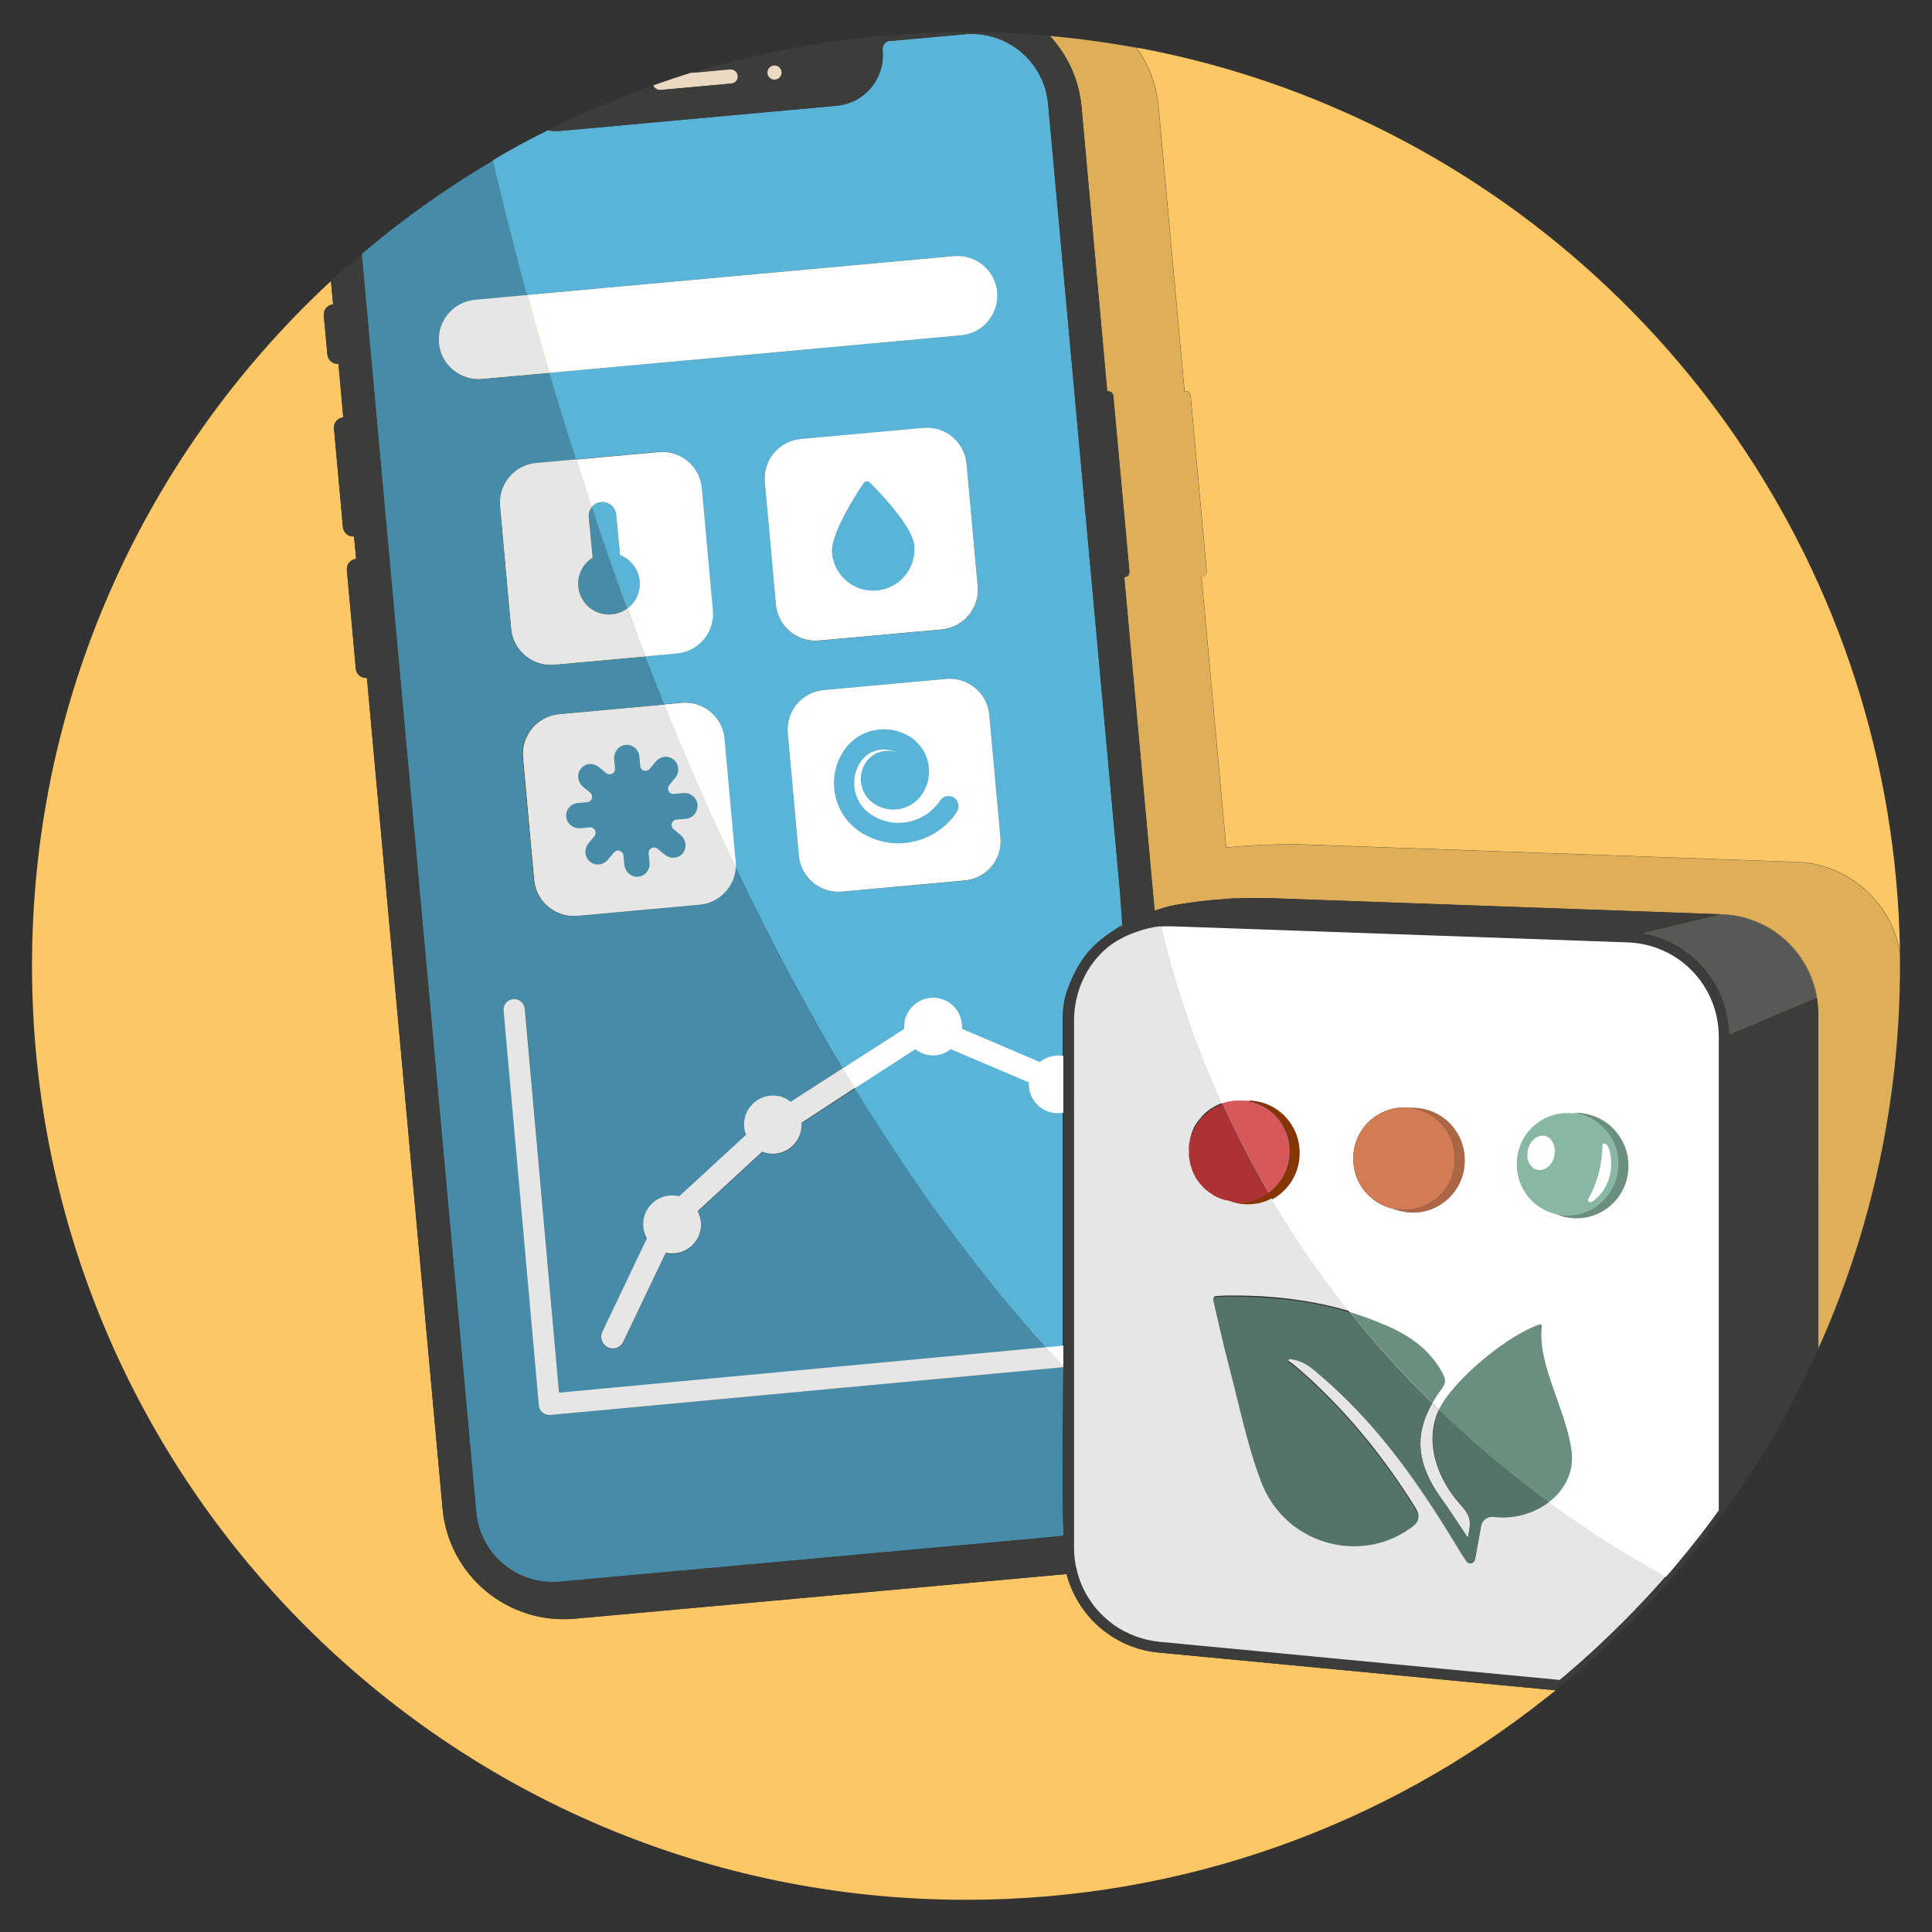
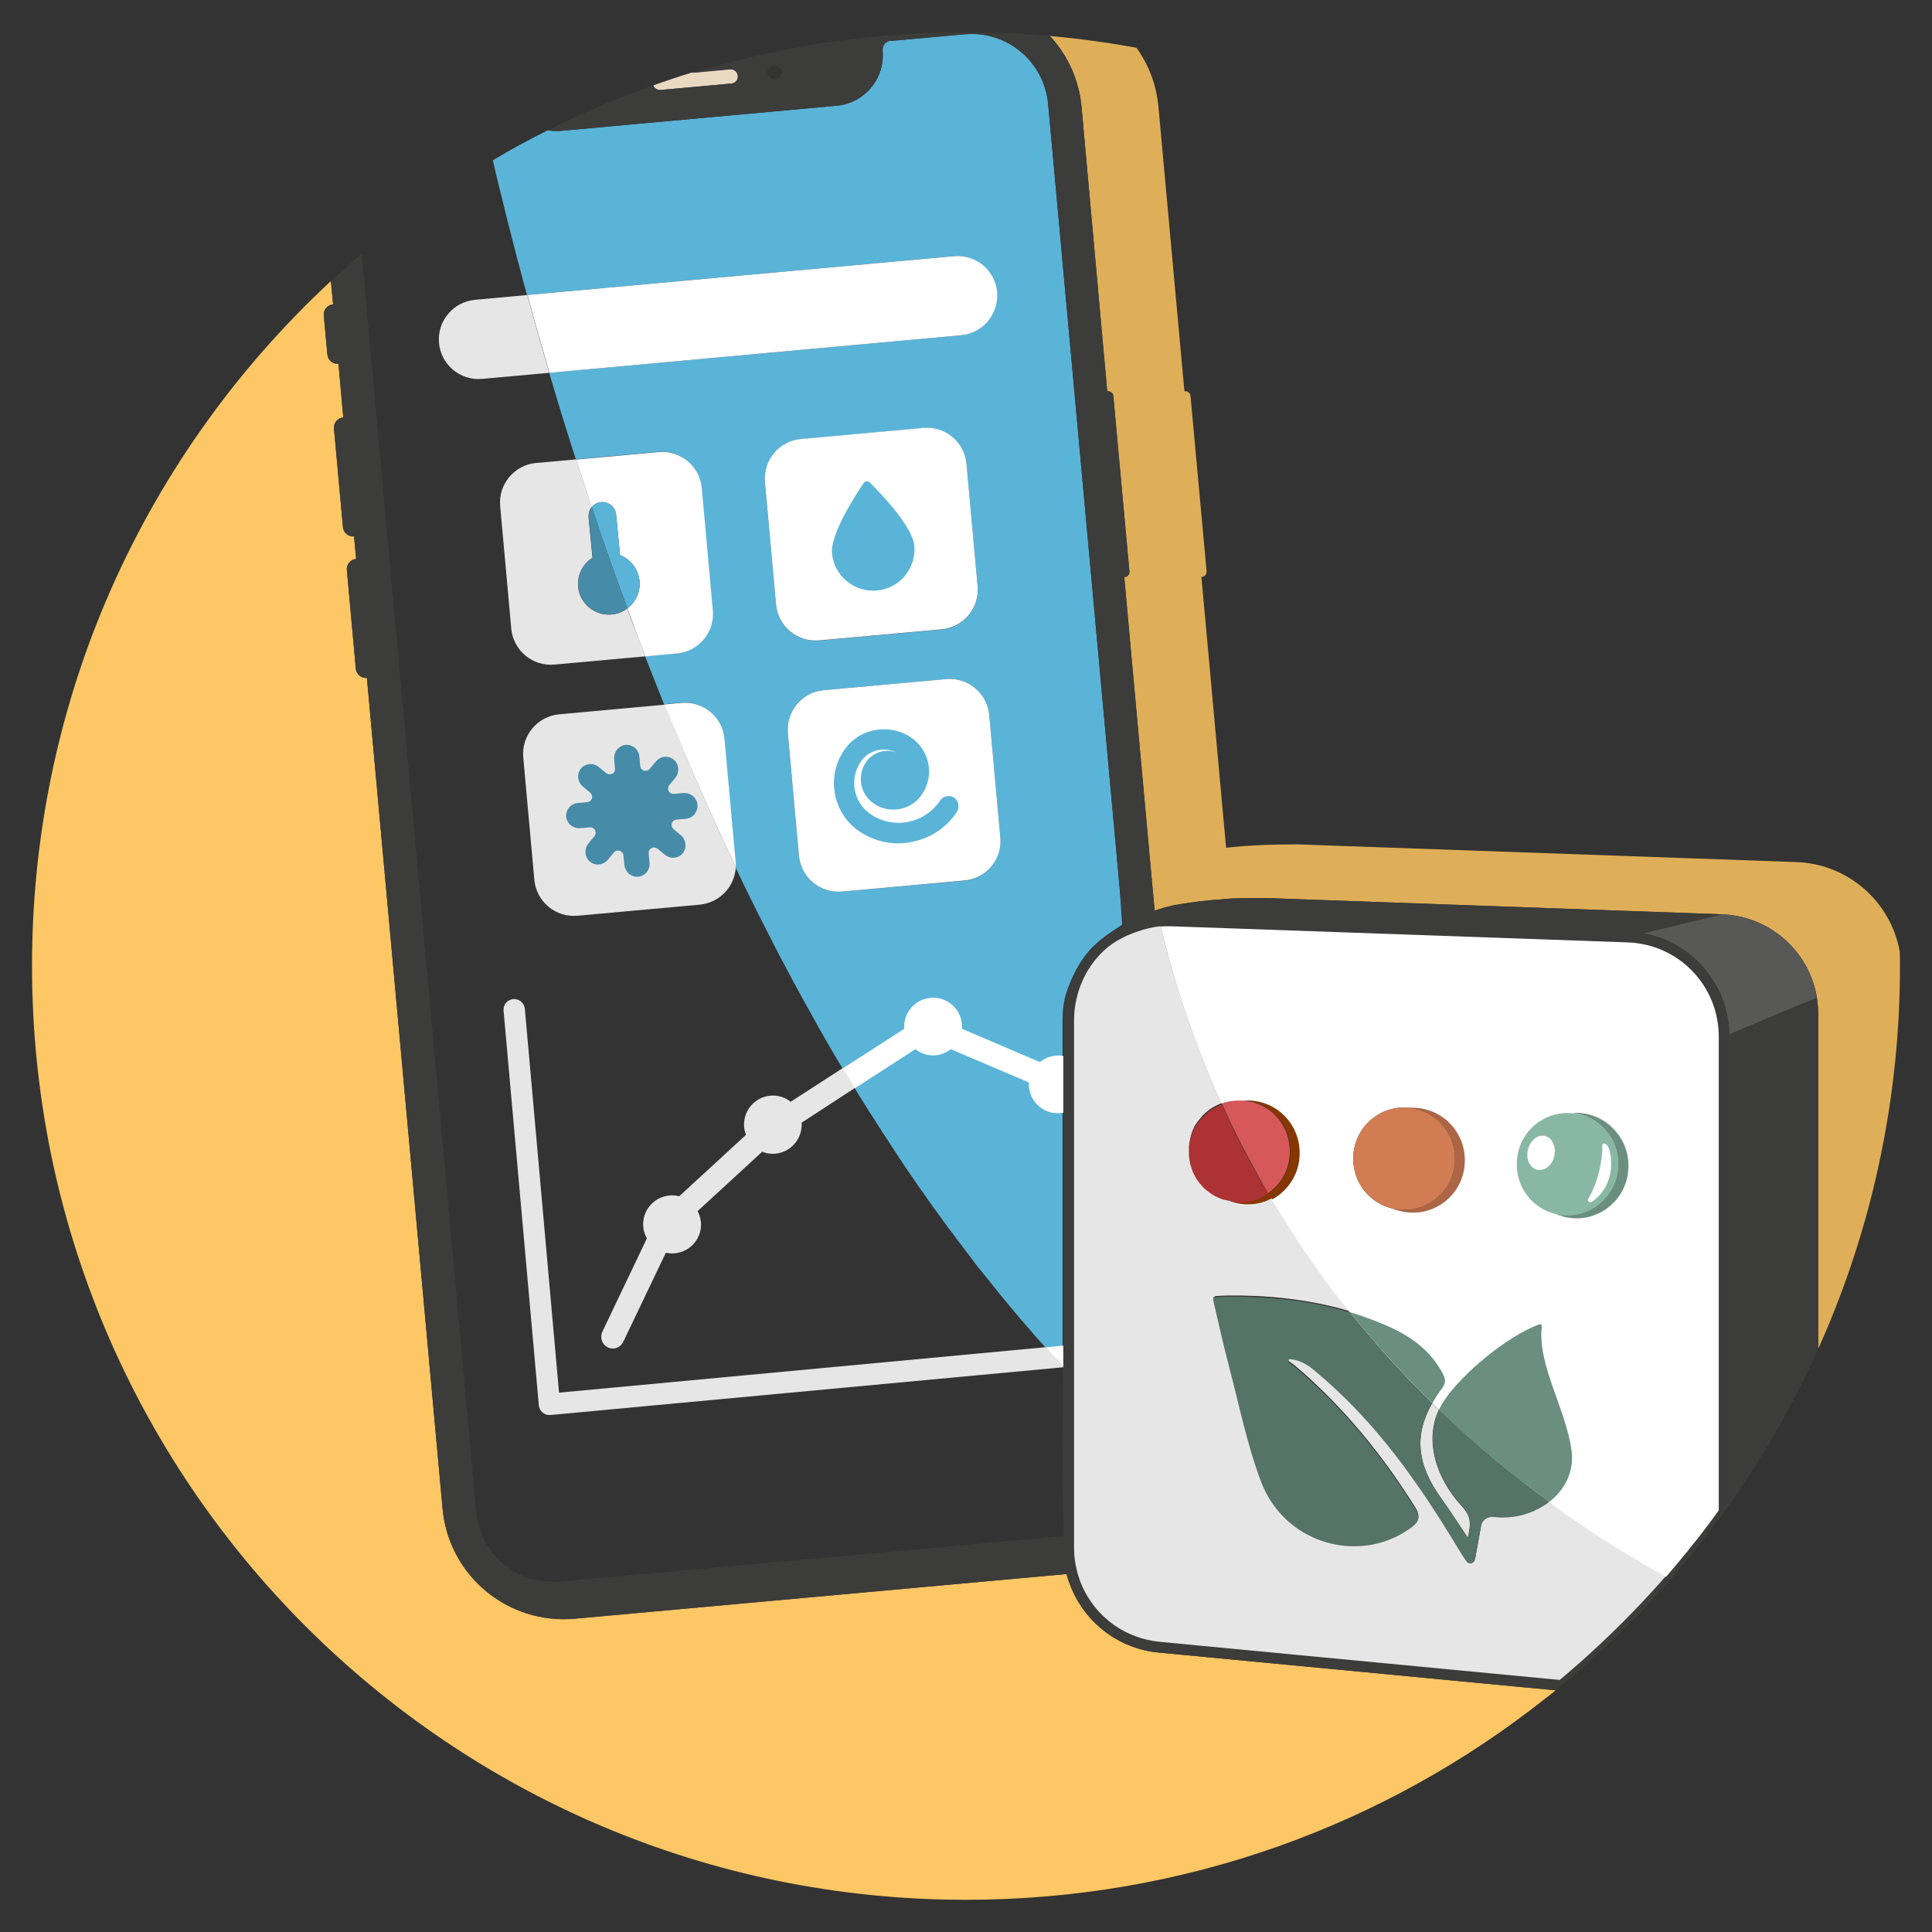
<svg xmlns="http://www.w3.org/2000/svg" version="1.1" id="Calque_1" x="0px" y="0px" viewBox="0 0 1080 1080" style="enable-background:new 0 0 1080 1080;" xml:space="preserve">
  <rect x="0" y="0" width="1080" height="1080" fill="#333333" stroke="none" />
  <style type="text/css"> .st0{fill:none;} .st1{fill:#D27C53;} .st2{fill:#A0D3E8;} .st3{fill:#5AB4D8;} .st4{fill:#96CDE3;} .st5{fill:#316073;} .st6{fill:#FFFFFF;} .st7{clip-path:url(#SVGID_00000004510544144678427280000018260252545538834603_);fill:#468CA8;} .st8{clip-path:url(#SVGID_00000004510544144678427280000018260252545538834603_);} .st9{fill:#3C3C3B;} .st10{fill:#DEAF58;} .st11{fill:#E9D9C3;} .st12{fill:#F4F4F4;} .st13{opacity:0.47;} .st14{opacity:0.22;} .st15{opacity:0.14;} .st16{opacity:0.25;} .st17{fill:#EEEEEE;} .st18{fill:#FCC764;} .st19{fill:#D75859;} .st20{fill:#7DCCF1;} .st21{fill:#6A8F7F;} .st22{fill:#455C53;} .st23{clip-path:url(#SVGID_00000018941887498866247380000002197721306968428180_);} .st24{fill:#71706E;} .st25{fill:none;stroke:#3C3C3B;stroke-miterlimit:10;} .st26{fill:#88B8A3;} .st27{fill:#DADADA;} .st28{fill:#888885;} .st29{fill:#C0C0C0;} .st30{fill:#D5A752;} .st31{fill:#E7E6E6;} .st32{fill:#D6ECF5;} .st33{fill:#C5943A;} .st34{fill:#A05731;} .st35{opacity:0.32;fill:#3C3C3B;} .st36{fill:#595939;} .st37{fill:#4E6A5D;} .st38{fill:#1D1E1C;} .st39{fill:#3E7B8D;} .st40{fill:#1D3742;} .st41{fill:#BCAA93;} .st42{fill:#883413;} .st43{fill:#903B3C;} .st44{fill:#BB9E7A;} .st45{fill:#BC9F7A;} .st46{fill:none;stroke:#316073;stroke-width:27.299;stroke-miterlimit:10;} .st47{clip-path:url(#SVGID_00000085940108502203255410000016999031485068463523_);} .st48{fill:#185067;} .st49{fill:#EAC89A;} .st50{fill:#AD6645;} .st51{fill:#21404D;} .st52{clip-path:url(#SVGID_00000176013912465718386510000016703682825416374949_);} .st53{fill:#CFC0AD;} .st54{fill:#E3E3E3;} .st55{fill:#FDD58A;} .st56{fill:#DC9A7A;} .st57{fill:#5A808F;} .st58{fill:#85C7E2;} .st59{fill:#DECFBA;} .st60{fill:#995A3C;} .st61{fill:#AB4647;} .st62{fill:#468CA8;} .st63{fill:#557366;} .st64{fill:#585857;} .st65{fill:#873600;} .st66{fill:#AD3233;} .st67{clip-path:url(#SVGID_00000130628296446108318970000005562730499824927885_);} .st68{fill:#606060;} .st69{fill:#E18485;} .st70{clip-path:url(#SVGID_00000001656853842978627380000014267941220357717937_);} .st71{fill:#7FBFD8;} .st72{fill:#FADFC0;} .st73{display:none;} .st74{display:inline;} </style>
-   <path class="st9" d="M492.9,38.6l0.5,5c0-0.1,0-0.2,0-0.3c0-0.1,0-0.2,0-0.4c0.1-2,1.4-3.7,3.2-4.4c0,0,0,0,0,0 c0.1,0,0.1-0.1,0.2-0.1c0.1,0,0.1,0,0.2-0.1c0,0,0.1,0,0.1,0c0,0,0,0,0.1,0c0,0,0.1,0,0.1,0c0,0,0.1,0,0.1,0c0.1,0,0.1,0,0.2,0 c0.1,0,0.2,0,0.2,0L492.9,38.6z" />
  <g>
-     <path class="st18" d="M902.2,631.3c-1.3-1.4-2.8-2.7-4.4-3.8c-4.4-3-9.7-4.9-15.4-5.1c-0.9,0-1.7,0-2.6,0c6.7,0.8,12.6,3.9,17,8.5 c4.9,5.1,8,12.1,8,19.7v0.5c0,16.3-13.7,29.2-29.9,28.3c-1.7-0.1-3.4-0.3-5-0.7c3.1,1.3,6.4,2.2,10,2.4c2.8,0.1,5.6-0.1,8.2-0.7 c12.8-3,22.4-14.5,22.4-28.3v-0.5C910.3,643.6,907.2,636.5,902.2,631.3z M902.2,631.3c-1.3-1.4-2.8-2.7-4.4-3.8 c-4.4-3-9.7-4.9-15.4-5.1c-0.9,0-1.7,0-2.6,0c6.7,0.8,12.6,3.9,17,8.5c4.9,5.1,8,12.1,8,19.7v0.5c0,16.3-13.7,29.2-29.9,28.3 c-1.7-0.1-3.4-0.3-5-0.7c3.1,1.3,6.4,2.2,10,2.4c2.8,0.1,5.6-0.1,8.2-0.7c12.8-3,22.4-14.5,22.4-28.3v-0.5 C910.3,643.6,907.2,636.5,902.2,631.3z M902.2,631.3c-1.3-1.4-2.8-2.7-4.4-3.8c-4.4-3-9.7-4.9-15.4-5.1c-0.9,0-1.7,0-2.6,0 c6.7,0.8,12.6,3.9,17,8.5c4.9,5.1,8,12.1,8,19.7v0.5c0,16.3-13.7,29.2-29.9,28.3c-1.7-0.1-3.4-0.3-5-0.7c3.1,1.3,6.4,2.2,10,2.4 c2.8,0.1,5.6-0.1,8.2-0.7c12.8-3,22.4-14.5,22.4-28.3v-0.5C910.3,643.6,907.2,636.5,902.2,631.3z M902.2,631.3 c-1.3-1.4-2.8-2.7-4.4-3.8c-4.4-3-9.7-4.9-15.4-5.1c-0.9,0-1.7,0-2.6,0c6.7,0.8,12.6,3.9,17,8.5c4.9,5.1,8,12.1,8,19.7v0.5 c0,16.3-13.7,29.2-29.9,28.3c-1.7-0.1-3.4-0.3-5-0.7c3.1,1.3,6.4,2.2,10,2.4c2.8,0.1,5.6-0.1,8.2-0.7c12.8-3,22.4-14.5,22.4-28.3 v-0.5C910.3,643.6,907.2,636.5,902.2,631.3z M902.2,631.3c-1.3-1.4-2.8-2.7-4.4-3.8c-4.4-3-9.7-4.9-15.4-5.1c-0.9,0-1.7,0-2.6,0 c6.7,0.8,12.6,3.9,17,8.5c4.9,5.1,8,12.1,8,19.7v0.5c0,16.3-13.7,29.2-29.9,28.3c-1.7-0.1-3.4-0.3-5-0.7c3.1,1.3,6.4,2.2,10,2.4 c2.8,0.1,5.6-0.1,8.2-0.7c12.8-3,22.4-14.5,22.4-28.3v-0.5C910.3,643.6,907.2,636.5,902.2,631.3z M902.2,631.3 c-1.3-1.4-2.8-2.7-4.4-3.8c-4.4-3-9.7-4.9-15.4-5.1c-0.9,0-1.7,0-2.6,0c6.7,0.8,12.6,3.9,17,8.5c4.9,5.1,8,12.1,8,19.7v0.5 c0,16.3-13.7,29.2-29.9,28.3c-1.7-0.1-3.4-0.3-5-0.7c3.1,1.3,6.4,2.2,10,2.4c2.8,0.1,5.6-0.1,8.2-0.7c12.8-3,22.4-14.5,22.4-28.3 v-0.5C910.3,643.6,907.2,636.5,902.2,631.3z M902.2,631.3c-1.3-1.4-2.8-2.7-4.4-3.8c-4.4-3-9.7-4.9-15.4-5.1c-0.9,0-1.7,0-2.6,0 c6.7,0.8,12.6,3.9,17,8.5c4.9,5.1,8,12.1,8,19.7v0.5c0,16.3-13.7,29.2-29.9,28.3c-1.7-0.1-3.4-0.3-5-0.7c3.1,1.3,6.4,2.2,10,2.4 c2.8,0.1,5.6-0.1,8.2-0.7c12.8-3,22.4-14.5,22.4-28.3v-0.5C910.3,643.6,907.2,636.5,902.2,631.3z M902.2,631.3 c-1.3-1.4-2.8-2.7-4.4-3.8c-4.4-3-9.7-4.9-15.4-5.1c-0.9,0-1.7,0-2.6,0c6.7,0.8,12.6,3.9,17,8.5c4.9,5.1,8,12.1,8,19.7v0.5 c0,16.3-13.7,29.2-29.9,28.3c-1.7-0.1-3.4-0.3-5-0.7c3.1,1.3,6.4,2.2,10,2.4c2.8,0.1,5.6-0.1,8.2-0.7c12.8-3,22.4-14.5,22.4-28.3 v-0.5C910.3,643.6,907.2,636.5,902.2,631.3z M902.2,631.3c-1.3-1.4-2.8-2.7-4.4-3.8c-4.4-3-9.7-4.9-15.4-5.1c-0.9,0-1.7,0-2.6,0 c6.7,0.8,12.6,3.9,17,8.5c4.9,5.1,8,12.1,8,19.7v0.5c0,16.3-13.7,29.2-29.9,28.3c-1.7-0.1-3.4-0.3-5-0.7c3.1,1.3,6.4,2.2,10,2.4 c2.8,0.1,5.6-0.1,8.2-0.7c12.8-3,22.4-14.5,22.4-28.3v-0.5C910.3,643.6,907.2,636.5,902.2,631.3z M698.3,615.1 c-1.1,0-2.2,0-3.3,0.1c1.1,0.1,2.2,0.2,3.3,0.5L698.3,615.1z M686.6,671.6C686.6,671.6,686.6,671.6,686.6,671.6 C686.6,671.6,686.6,671.6,686.6,671.6C686.6,671.6,686.6,671.6,686.6,671.6z M682.2,670.2c0.7,0.3,1.4,0.5,2.1,0.7 C683.5,670.7,682.8,670.5,682.2,670.2z M698.3,615.1c-1.1,0-2.2,0-3.3,0.1c1.1,0.1,2.2,0.2,3.3,0.5L698.3,615.1z M686.6,671.6 C686.6,671.6,686.6,671.6,686.6,671.6C686.6,671.6,686.6,671.6,686.6,671.6C686.6,671.6,686.6,671.6,686.6,671.6z M682.2,670.2 c0.7,0.3,1.4,0.5,2.1,0.7C683.5,670.7,682.8,670.5,682.2,670.2z M627.8,517c-0.6,0.4-1.2,0.8-1.8,1.2c-0.1,0-0.2,0.1-0.2,0.2 c-0.1,0.1-0.2,0.1-0.2,0.2l-0.5,0.3l0.3-0.2c0.3-0.2,0.6-0.3,0.9-0.5l0.4-0.2l0.3-0.2l0.1,0l0.3-0.2c0.2-0.1,0.3-0.2,0.5-0.2 L627.8,517z M656.3,506.1c-0.2,0.1-0.5,0.1-0.7,0.2c-0.1,0-0.2,0.1-0.3,0.1c0.3-0.1,0.6-0.1,0.9-0.2c0.3-0.1,0.6-0.1,0.9-0.2 C656.8,506,656.5,506.1,656.3,506.1z M698.3,615.1c-1.1,0-2.2,0-3.3,0.1c1.1,0.1,2.2,0.2,3.3,0.5L698.3,615.1z M686.6,671.6 C686.6,671.6,686.6,671.6,686.6,671.6C686.6,671.6,686.6,671.6,686.6,671.6C686.6,671.6,686.6,671.6,686.6,671.6z M682.2,670.2 c0.7,0.3,1.4,0.5,2.1,0.7C683.5,670.7,682.8,670.5,682.2,670.2z M656.3,506.1c-0.2,0.1-0.5,0.1-0.7,0.2c-0.1,0-0.2,0.1-0.3,0.1 c0.3-0.1,0.6-0.1,0.9-0.2c0.3-0.1,0.6-0.1,0.9-0.2C656.8,506,656.5,506.1,656.3,506.1z M656.3,506.1c-0.2,0.1-0.5,0.1-0.7,0.2 c-0.1,0-0.2,0.1-0.3,0.1c0.3-0.1,0.6-0.1,0.9-0.2c0.3-0.1,0.6-0.1,0.9-0.2C656.8,506,656.5,506.1,656.3,506.1z M656.3,506.1 c-0.2,0.1-0.5,0.1-0.7,0.2c-0.1,0-0.2,0.1-0.3,0.1c0.3-0.1,0.6-0.1,0.9-0.2c0.3-0.1,0.6-0.1,0.9-0.2 C656.8,506,656.5,506.1,656.3,506.1z M656.3,506.1c-0.2,0.1-0.5,0.1-0.7,0.2c-0.1,0-0.2,0.1-0.3,0.1c0.3-0.1,0.6-0.1,0.9-0.2 c0.3-0.1,0.6-0.1,0.9-0.2C656.8,506,656.5,506.1,656.3,506.1z M656.3,506.1c-0.2,0.1-0.5,0.1-0.7,0.2c-0.1,0-0.2,0.1-0.3,0.1 c0.3-0.1,0.6-0.1,0.9-0.2c0.3-0.1,0.6-0.1,0.9-0.2C656.8,506,656.5,506.1,656.3,506.1z M656.3,506.1c-0.2,0.1-0.5,0.1-0.7,0.2 c-0.1,0-0.2,0.1-0.3,0.1c0.3-0.1,0.6-0.1,0.9-0.2c0.3-0.1,0.6-0.1,0.9-0.2C656.8,506,656.5,506.1,656.3,506.1z M656.3,506.1 c-0.2,0.1-0.5,0.1-0.7,0.2c-0.1,0-0.2,0.1-0.3,0.1c0.3-0.1,0.6-0.1,0.9-0.2c0.3-0.1,0.6-0.1,0.9-0.2 C656.8,506,656.5,506.1,656.3,506.1z M656.3,506.1c-0.2,0.1-0.5,0.1-0.7,0.2c-0.1,0-0.2,0.1-0.3,0.1c0.3-0.1,0.6-0.1,0.9-0.2 c0.3-0.1,0.6-0.1,0.9-0.2C656.8,506,656.5,506.1,656.3,506.1z M656.3,506.1c-0.2,0.1-0.5,0.1-0.7,0.2c-0.1,0-0.2,0.1-0.3,0.1 c0.3-0.1,0.6-0.1,0.9-0.2c0.3-0.1,0.6-0.1,0.9-0.2C656.8,506,656.5,506.1,656.3,506.1z M743.2,59C709,44.5,672.9,33.5,635.4,26.6 c6.8,9.5,11.2,20.8,12.3,33.2l14.5,158.8l0.3,0c1.6-0.1,2.9,1,3.1,2.6l9,98.1c0.1,1.6-1,2.9-2.6,3.1l-0.3,0l13.8,151.4 c11.5-1.3,24.6-1.9,39.7-1.9l279,9.9c5.8,0.2,11.4,1.2,16.7,2.9v0c21.2,6.9,37.3,25,41.2,47.3C1058.8,319.2,928.3,137.2,743.2,59z M918.5,521.7L918.5,521.7C918.5,521.7,918.6,521.7,918.5,521.7L918.5,521.7z M977.8,513.8L977.8,513.8c-4.8-1.6-10-2.5-15.3-2.7 l-44,10.6c27.2,4.9,47.6,28.2,48.2,56.6l19.2-8.1l29.7-12.5C1012.2,537,997.4,520.2,977.8,513.8z M656.3,506.1 c-0.2,0.1-0.5,0.1-0.7,0.2c-0.1,0-0.2,0.1-0.3,0.1c0.3-0.1,0.6-0.1,0.9-0.2c0.3-0.1,0.6-0.1,0.9-0.2 C656.8,506,656.5,506.1,656.3,506.1z M656.3,506.1c-0.2,0.1-0.5,0.1-0.7,0.2c-0.1,0-0.2,0.1-0.3,0.1c0.3-0.1,0.6-0.1,0.9-0.2 c0.3-0.1,0.6-0.1,0.9-0.2C656.8,506,656.5,506.1,656.3,506.1z M656.3,506.1c-0.2,0.1-0.5,0.1-0.7,0.2c-0.1,0-0.2,0.1-0.3,0.1 c0.3-0.1,0.6-0.1,0.9-0.2c0.3-0.1,0.6-0.1,0.9-0.2C656.8,506,656.5,506.1,656.3,506.1z M656.3,506.1c-0.2,0.1-0.5,0.1-0.7,0.2 c-0.1,0-0.2,0.1-0.3,0.1c0.3-0.1,0.6-0.1,0.9-0.2c0.3-0.1,0.6-0.1,0.9-0.2C656.8,506,656.5,506.1,656.3,506.1z M656.3,506.1 c-0.2,0.1-0.5,0.1-0.7,0.2c-0.1,0-0.2,0.1-0.3,0.1c0.3-0.1,0.6-0.1,0.9-0.2c0.3-0.1,0.6-0.1,0.9-0.2 C656.8,506,656.5,506.1,656.3,506.1z M656.3,506.1c-0.2,0.1-0.5,0.1-0.7,0.2c-0.1,0-0.2,0.1-0.3,0.1c0.3-0.1,0.6-0.1,0.9-0.2 c0.3-0.1,0.6-0.1,0.9-0.2C656.8,506,656.5,506.1,656.3,506.1z M656.3,506.1c-0.2,0.1-0.5,0.1-0.7,0.2c-0.1,0-0.2,0.1-0.3,0.1 c0.3-0.1,0.6-0.1,0.9-0.2c0.3-0.1,0.6-0.1,0.9-0.2C656.8,506,656.5,506.1,656.3,506.1z M656.3,506.1c-0.2,0.1-0.5,0.1-0.7,0.2 c-0.1,0-0.2,0.1-0.3,0.1c0.3-0.1,0.6-0.1,0.9-0.2c0.3-0.1,0.6-0.1,0.9-0.2C656.8,506,656.5,506.1,656.3,506.1z M656.3,506.1 c-0.2,0.1-0.5,0.1-0.7,0.2c-0.1,0-0.2,0.1-0.3,0.1c0.3-0.1,0.6-0.1,0.9-0.2c0.3-0.1,0.6-0.1,0.9-0.2 C656.8,506,656.5,506.1,656.3,506.1z M656.3,506.1c-0.2,0.1-0.5,0.1-0.7,0.2c-0.1,0-0.2,0.1-0.3,0.1c0.3-0.1,0.6-0.1,0.9-0.2 c0.3-0.1,0.6-0.1,0.9-0.2C656.8,506,656.5,506.1,656.3,506.1z M559.2,468l-6.2-68.5c-1.1-12.2-11.9-21.2-24.1-20.1l-68.4,6.2 c-12.2,1.1-21.2,11.9-20.1,24.1l6.2,68.4c1.1,12.2,11.9,21.2,24.1,20.1l68.4-6.2C551.4,491.1,560.4,480.3,559.2,468z M698.3,615.1 c-1.1,0-2.2,0-3.3,0.1c1.1,0.1,2.2,0.2,3.3,0.5L698.3,615.1z M686.6,671.6C686.6,671.6,686.6,671.6,686.6,671.6 C686.6,671.6,686.6,671.6,686.6,671.6C686.6,671.6,686.6,671.6,686.6,671.6z M682.2,670.2c0.7,0.3,1.4,0.5,2.1,0.7 C683.5,670.7,682.8,670.5,682.2,670.2z M698.3,615.1c-1.1,0-2.2,0-3.3,0.1c1.1,0.1,2.2,0.2,3.3,0.5L698.3,615.1z M686.6,671.6 C686.6,671.6,686.6,671.6,686.6,671.6C686.6,671.6,686.6,671.6,686.6,671.6C686.6,671.6,686.6,671.6,686.6,671.6z M682.2,670.2 c0.7,0.3,1.4,0.5,2.1,0.7C683.5,670.7,682.8,670.5,682.2,670.2z M698.3,615.1c-1.1,0-2.2,0-3.3,0.1c1.1,0.1,2.2,0.2,3.3,0.5 L698.3,615.1z M686.6,671.6C686.6,671.6,686.6,671.6,686.6,671.6C686.6,671.6,686.6,671.6,686.6,671.6 C686.6,671.6,686.6,671.6,686.6,671.6z M682.2,670.2c0.7,0.3,1.4,0.5,2.1,0.7C683.5,670.7,682.8,670.5,682.2,670.2z M698.3,615.1 c-1.1,0-2.2,0-3.3,0.1c1.1,0.1,2.2,0.2,3.3,0.5L698.3,615.1z M686.6,671.6C686.6,671.6,686.6,671.6,686.6,671.6 C686.6,671.6,686.6,671.6,686.6,671.6C686.6,671.6,686.6,671.6,686.6,671.6z M682.2,670.2c0.7,0.3,1.4,0.5,2.1,0.7 C683.5,670.7,682.8,670.5,682.2,670.2z M497.9,22.9l-5,0.4l0.5,5l0-0.3c0-0.1,0-0.2,0-0.3c0,0,0,0,0,0c0-0.3,0.1-0.7,0.2-1 c0-0.1,0.1-0.2,0.1-0.3c0,0,0-0.1,0-0.1c0.1-0.3,0.2-0.6,0.4-0.8c0.2-0.3,0.4-0.5,0.6-0.8c0.1-0.1,0.2-0.2,0.3-0.3 c0.1-0.1,0.2-0.2,0.4-0.3c0.2-0.2,0.5-0.4,0.8-0.5c0.1-0.1,0.3-0.1,0.4-0.2c0,0,0,0,0,0c0.1,0,0.1-0.1,0.2-0.1c0.1,0,0.1,0,0.2-0.1 c0.2-0.1,0.4-0.1,0.7-0.2C497.8,22.9,497.8,22.9,497.9,22.9z M546.4,327.7l-6.2-68.4c-1.1-12.2-11.9-21.2-24.1-20.1l-68.5,6.2 c-12.2,1.1-21.2,11.9-20.1,24.1l6.2,68.4c1.1,12.2,11.9,21.2,24.1,20.1l68.4-6.2C538.6,350.7,547.6,339.9,546.4,327.7z M557.3,163.3c-1.1-12.2-11.9-21.2-24.1-20.1l-238.4,21.7l-29.3,2.7c-6.1,0.6-11.4,3.5-15,7.9c-3.6,4.4-5.6,10.1-5.1,16.2 c1.1,12.2,11.9,21.2,24.1,20.1l37.6-3.4l230.1-21c6.1-0.6,11.4-3.5,15-7.9C555.9,175.1,557.9,169.4,557.3,163.3z M411.3,481.5 l-6.2-68.4c-1.1-12.2-11.9-21.2-24.1-20.1l-9.5,0.9l-59,5.4c-12.2,1.1-21.2,11.9-20.1,24.1l6.2,68.4c1.1,12.2,11.9,21.2,24.1,20.1 l68.4-6.2c11.1-1,19.6-10.1,20.1-21C411.4,483.6,411.4,482.6,411.3,481.5z M353.6,347.9c-0.5-1.3-1-2.6-1.4-3.8 c-0.5-1.3-1-2.7-1.5-4c4.7-3.5,7.4-9.2,6.8-15.4c-0.7-6.7-5.1-12.1-10.9-14.4l-2.2-22.7c-0.4-4.2-4.2-7.3-8.4-6.9 c-2.1,0.2-4,1.2-5.2,2.8c-0.5-1.4-1-2.8-1.4-4.2c-0.4-1.3-0.9-2.7-1.3-4c-2-6.2-4-12.3-6-18.4l-22.4,2 c-12.2,1.1-21.2,11.9-20.1,24.1l6.2,68.5c1.1,12.2,11.9,21.2,24.1,20.1l50.9-4.6C358.4,360.6,356,354.2,353.6,347.9z" />
    <path class="st11" d="M412.5,42.4c0.1,1.1-0.2,2.1-0.9,2.9c-0.6,0.8-1.6,1.3-2.7,1.4l-39.6,3.6c-0.1,0-0.2,0-0.4,0s-0.2,0-0.4,0 c-0.2,0-0.3,0-0.5-0.1c-0.2-0.1-0.4-0.1-0.6-0.2c-0.2-0.1-0.4-0.2-0.5-0.3c-0.1-0.1-0.3-0.2-0.4-0.3c-0.1-0.1-0.2-0.2-0.3-0.2 c-0.1-0.1-0.2-0.2-0.4-0.4c-0.1-0.1-0.1-0.2-0.2-0.3c-0.2-0.2-0.3-0.5-0.4-0.8c7.1-2.5,14.2-4.9,21.4-7.1l0,0h0l21.4-2 C410.4,38.6,412.3,40.2,412.5,42.4z" />
    <path class="st50" d="M818.8,648.3v0.5c0,16.7-14,30-30.6,29c-3.4-0.2-6.7-1-9.7-2.2c1.6,0.4,3.2,0.6,4.9,0.7 c16.3,0.9,29.9-12.1,29.9-28.3v-0.5c0-7.6-3-14.6-8-19.7c-4.5-4.7-10.6-7.8-17.4-8.5c1-0.1,1.9-0.1,2.9,0 c7.8,0.3,14.8,3.6,19.9,8.9C815.7,633.4,818.8,640.5,818.8,648.3z" />
    <path class="st18" d="M869.6,944.9c-1.9,1.6-3.8,3.1-5.8,4.6c-89,70.5-201.5,112.5-323.8,112.5c-288.3,0-522.1-233.7-522.1-522.1 c0-72.1,14.6-140.8,41-203.2c29-68.6,72.3-129.7,126.1-179.6l1.2,13c-3.2,0.3-5.5,3.1-5.2,6.2l2,21.8c0.3,3.2,3.1,5.5,6.2,5.2 l2.7,30c-3.2,0.3-5.5,3.1-5.2,6.2l5,55.1c0.3,3.2,3.1,5.5,6.2,5.2l1.2,12.6c-3.2,0.3-5.5,3.1-5.2,6.2l5,55.1 c0.3,3.2,3.1,5.5,6.2,5.2l42.3,464.4c3.4,37.4,36.5,64.9,73.9,61.5l20-1.8L584.1,881l12.2-1.1c0,0,0,0.1,0,0.2l0.1,0.5 c0.3,1.2,0.7,2.5,1.2,3.8c1.4,4,3.2,7.8,5.4,11.4c4.2,6.9,9.6,12.7,16.2,17.4c8.4,6,18.3,9.7,28.6,10.6L869.6,944.9z" />
    <path class="st10" d="M1062.1,540c0,72.1-14.6,140.8-41,203.2c-1.5,3.6-3.1,7.2-4.7,10.7V566.8c0-3.1-0.3-6.1-0.7-9.1 c-3.4-20.7-18.2-37.6-37.8-43.9v0c-4.8-1.6-10-2.5-15.3-2.7L707.7,502c-0.7,0-1.4,0-2.1,0c-0.7,0-1.4,0-2.1,0c-0.5,0-1,0-1.5,0 c-0.7,0-1.3,0-2,0c-0.8,0-1.7,0-2.5,0.1c-0.5,0-0.9,0-1.3,0c-0.1,0-0.2,0-0.3,0c-0.5,0-1.1,0-1.6,0c-0.6,0-1.2,0-1.8,0.1 c-0.5,0-1,0-1.6,0c-0.2,0-0.5,0-0.7,0c-0.8,0-1.5,0.1-2.2,0.1c-0.4,0-0.8,0-1.3,0.1c-0.4,0-0.8,0-1.2,0.1c-0.3,0-0.6,0-1,0.1 c-0.8,0.1-1.7,0.1-2.5,0.2c-0.9,0.1-1.8,0.1-2.7,0.2c-0.5,0-0.9,0.1-1.4,0.1c-0.6,0.1-1.2,0.1-1.8,0.2c-0.3,0-0.5,0.1-0.8,0.1 c-0.3,0-0.5,0.1-0.8,0.1c-0.5,0-0.9,0.1-1.4,0.1c-1.4,0.2-2.8,0.3-4.2,0.5c-1,0.1-2,0.3-3,0.4c-0.4,0-0.7,0.1-1.1,0.1 c-0.6,0.1-1.2,0.2-1.8,0.3c-0.5,0.1-1,0.2-1.5,0.2c-0.6,0.1-1.2,0.2-1.8,0.3c-0.2,0-0.4,0.1-0.6,0.1c-0.4,0.1-0.8,0.1-1.2,0.2 c-0.1,0-0.2,0-0.3,0c-0.3,0-0.6,0.1-0.9,0.2c-0.2,0-0.5,0.1-0.7,0.1c-0.2,0.1-0.5,0.1-0.7,0.2c-0.1,0-0.2,0.1-0.3,0.1 c-0.2,0-0.3,0.1-0.5,0.1c-0.5,0.1-1.1,0.2-1.6,0.4c-0.4,0.1-0.9,0.2-1.3,0.3c-0.2,0.1-0.5,0.1-0.7,0.2c-0.3,0.1-0.7,0.2-1,0.3 c-0.1,0-0.1,0-0.2,0.1c-0.1,0-0.3,0.1-0.4,0.1c-0.4,0.1-0.9,0.2-1.3,0.4c-0.2,0.1-0.5,0.1-0.7,0.2c-0.6,0.2-1.3,0.4-1.9,0.6 l-2.2-23.9l-0.5-5.5l-14.3-157.1l0.3,0c1.6-0.1,2.7-1.5,2.6-3.1l-9-98.1c-0.1-1.6-1.5-2.7-3.1-2.6l-0.3,0L604.6,59.9 c-1.4-15.5-7.9-29.2-17.7-39.8c16.4,1.5,32.5,3.7,48.4,6.6c6.8,9.5,11.2,20.8,12.3,33.2l14.5,158.8l0.3,0c1.6-0.1,2.9,1,3.1,2.6 l9,98.1c0.1,1.6-1,2.9-2.6,3.1l-0.3,0l13.8,151.4c11.5-1.3,24.6-1.9,39.7-1.9l279,9.9c5.8,0.2,11.4,1.2,16.7,2.9v0 c21.2,6.9,37.3,25,41.2,47.3C1062.1,534.7,1062.1,537.3,1062.1,540z" />
-     <path class="st62" d="M594.5,858.5L594.5,858.5l-23.7,2.2l-257.8,23.5c-1.3,0.1-2.5,0.2-3.8,0.2c-22.1,0.1-41-16.7-43-39.1 L202.2,142c22.9-19.5,47.5-37,73.5-52.3c0.3,1.4,0.7,2.9,1,4.3c0.3,1.4,0.7,2.9,1,4.4c0.4,1.5,0.7,2.9,1.1,4.4 c3.1,12.9,6.5,26.4,10.2,40.6c0.3,1.2,0.6,2.5,1,3.7c1.5,5.9,3.1,11.8,4.8,17.9l-29.3,2.7c-6.1,0.6-11.4,3.5-15,7.9 c-3.6,4.4-5.6,10.1-5.1,16.2c1.1,12.2,11.9,21.2,24.1,20.1l37.6-3.4c4.6,15.7,9.6,31.9,14.9,48.4l-22.4,2 c-12.2,1.1-21.2,11.9-20.1,24.1l6.2,68.5c1.1,12.2,11.9,21.2,24.1,20.1l50.9-4.6c3.5,8.9,7,17.9,10.6,26.9l-59,5.4 c-12.2,1.1-21.2,11.9-20.1,24.1l6.2,68.4c1.1,12.2,11.9,21.2,24.1,20.1l68.4-6.2c11.1-1,19.6-10.1,20.1-21 c6.2,13.1,12.7,26.2,19.4,39.2c0.7,1.3,1.4,2.7,2,4c0.4,0.8,0.9,1.7,1.3,2.5c1,1.9,2,3.8,2.9,5.6c0.9,1.6,1.7,3.2,2.6,4.8 c0.4,0.8,0.9,1.7,1.3,2.5c1.2,2.2,2.3,4.4,3.5,6.6c0,0.1,0.1,0.2,0.2,0.3c1.4,2.6,2.8,5.1,4.2,7.7c0,0.1,0.1,0.2,0.1,0.2 c1.5,2.7,2.9,5.3,4.4,7.9c0,0.1,0.1,0.1,0.1,0.2c1.1,2,2.3,4,3.4,6.1c0.4,0.8,0.9,1.6,1.3,2.4c1.4,2.4,2.8,4.8,4.1,7.2 c1.6,2.8,3.2,5.6,4.9,8.4c1.4,2.3,2.7,4.6,4.1,6.8v0L442,616.1c-3.2-2.5-7.2-3.8-11.5-3.4c-8.9,0.9-15.4,8.8-14.5,17.7 c0.1,1.5,0.5,2.9,1,4.2l-37.3,34.3c-1.8-0.5-3.7-0.6-5.6-0.4c-8.9,0.9-15.4,8.8-14.5,17.7c0.2,2.3,0.9,4.4,2,6.3l-24.9,52.2 c-1.5,3.2-0.2,7.1,3.1,8.7c1.1,0.5,2.3,0.7,3.4,0.6c2.2-0.2,4.2-1.5,5.2-3.7l23.8-49.8c1.6,0.4,3.3,0.5,5.1,0.3 c8.9-0.9,15.4-8.8,14.5-17.7c-0.2-2.1-0.8-4.1-1.8-5.9l36.2-33.2c2.3,0.9,4.9,1.3,7.5,1.1c8.7-0.9,15.1-8.6,14.5-17.3l29.8-19.3 c1.1,1.9,2.3,3.8,3.5,5.7c1.6,2.5,3.1,5,4.7,7.5c0.1,0.2,0.3,0.4,0.4,0.6c1.4,2.2,2.8,4.4,4.2,6.6c1.8,2.9,3.7,5.8,5.6,8.6 c1.7,2.6,3.3,5.1,5,7.7c1.7,2.6,3.4,5.1,5.1,7.7c1.7,2.5,3.5,5.1,5.2,7.6c0.2,0.3,0.4,0.6,0.6,0.9c1.4,2,2.8,4.1,4.3,6.1 c0.2,0.3,0.5,0.7,0.7,1c1.7,2.4,3.3,4.7,5,7.1c1.8,2.5,3.6,5,5.4,7.4c1.7,2.4,3.5,4.8,5.3,7.1c0.2,0.2,0.4,0.5,0.5,0.7 c1.5,2.1,3.1,4.1,4.7,6.2c0.2,0.2,0.3,0.4,0.5,0.7c1.6,2.1,3.1,4.1,4.7,6.2c0.5,0.6,1,1.2,1.4,1.9c1.5,2,3.1,4,4.7,5.9 c0.2,0.3,0.5,0.7,0.8,1c1.6,2,3.2,4,4.8,6c0.2,0.3,0.5,0.6,0.7,0.9c1.7,2.1,3.4,4.2,5.1,6.3c0.4,0.4,0.7,0.9,1.1,1.3 c1.8,2.1,3.5,4.3,5.3,6.4c1.1,1.3,2.2,2.6,3.3,3.9c1.5,1.7,2.9,3.4,4.4,5.1c0.9,1,1.8,2,2.6,3c1.5,1.8,3.1,3.5,4.6,5.2 c0.8,0.8,1.5,1.7,2.3,2.5l-272,25.4L293.5,564c-0.3-3.3-3.2-5.7-6.5-5.5c-3.3,0.3-5.7,3.2-5.4,6.5l19.7,220.5 c0.1,1.6,0.9,3,2.1,4.1c1.1,0.9,2.4,1.4,3.8,1.4c0.2,0,0.4,0,0.6,0l286.7-26.8c0,1.7-0.1,3.4-0.1,5c0,0.8,0,1.6,0,2.4 c0,1.8-0.1,3.5-0.1,5.2c0,1,0,2,0,3c0,0.9,0,1.7,0,2.5c0,0.9,0,1.9,0,2.8v0.5c0,1.9,0,3.7-0.1,5.5v0.2 C593.7,824.5,594,845.4,594.5,858.5z" />
    <path class="st3" d="M433.8,338l-6.2-68.4c-1.1-12.2,7.9-23,20.1-24.1l68.5-6.2c12.2-1.1,23,7.9,24.1,20.1l6.2,68.4 c1.1,12.2-7.9,23-20.1,24.1l-68.4,6.2C445.7,359.2,434.9,350.2,433.8,338z M626,497.8l-1.4-15.5L585.9,58.1 c-2.2-23.7-23.1-41.1-46.7-38.9l-41.1,3.7c0,0-0.1,0-0.1,0c0,0,0,0-0.1,0c-0.1,0-0.2,0-0.2,0c-0.1,0-0.1,0-0.2,0c0,0-0.1,0-0.1,0 c-0.1,0-0.1,0-0.2,0c0,0,0,0-0.1,0c0,0-0.1,0-0.1,0c-0.1,0-0.1,0-0.2,0.1c-0.1,0-0.1,0-0.2,0.1c0,0,0,0,0,0c-0.1,0-0.3,0.1-0.4,0.2 c-0.3,0.1-0.5,0.3-0.8,0.5c-0.1,0.1-0.2,0.2-0.4,0.3c-0.1,0.1-0.2,0.2-0.3,0.3c-0.2,0.2-0.4,0.5-0.6,0.8c-0.2,0.2-0.3,0.5-0.4,0.8 c0,0,0,0.1,0,0.1c0,0.1-0.1,0.2-0.1,0.3c-0.1,0.3-0.2,0.7-0.2,1c0,0.1,0,0.2,0,0.4c0,0.1,0,0.2,0,0.3l0,0.2 c1.4,15.6-10.1,29.4-25.7,30.8l-153.6,14c-0.4,0-0.9,0.1-1.3,0.1c-0.7,0-1.4,0-2,0c-0.3,0-0.5,0-0.8,0c-0.2,0-0.5,0-0.8,0 c-0.2,0-0.5,0-0.8-0.1c-0.3,0-0.7-0.1-1-0.1c-0.4-0.1-0.7-0.1-1.1-0.2c-10.5,5.2-20.8,10.8-30.8,16.8c0.3,1.4,0.7,2.9,1,4.3 c0.3,1.4,0.7,2.9,1,4.4c0.4,1.5,0.7,2.9,1.1,4.4c3.1,12.9,6.5,26.4,10.2,40.6c0.3,1.2,0.6,2.5,1,3.7c1.5,5.9,3.1,11.8,4.8,17.9 l238.4-21.7c12.2-1.1,23,7.9,24.1,20.1c0.6,6.1-1.4,11.9-5,16.2c-3.6,4.4-8.9,7.3-15,7.9l-230.1,21c4.6,15.7,9.6,31.9,14.9,48.4 l46.1-4.2c12.2-1.1,23,7.9,24.1,20.1l6.2,68.4c1.1,12.2-7.9,23-20.1,24.1l-17.6,1.6c3.5,8.9,7,17.9,10.6,26.9l9.5-0.9 c12.2-1.1,23,7.9,24.1,20.1l6.2,68.4c0.1,1.1,0.1,2.1,0,3.2c6.2,13.1,12.7,26.2,19.4,39.2c0.7,1.3,1.4,2.7,2,4 c0.4,0.8,0.9,1.7,1.3,2.5c1,1.9,2,3.8,2.9,5.6c0.9,1.6,1.7,3.2,2.6,4.8c0.4,0.8,0.9,1.7,1.3,2.5c1.2,2.2,2.3,4.4,3.5,6.6 c0,0.1,0.1,0.2,0.2,0.3c1.4,2.6,2.8,5.1,4.2,7.7c0,0.1,0.1,0.2,0.1,0.2c1.5,2.7,2.9,5.3,4.4,7.9c0,0.1,0.1,0.1,0.1,0.2 c1.1,2,2.3,4,3.4,6.1c0.4,0.8,0.9,1.6,1.3,2.4c1.4,2.4,2.8,4.8,4.1,7.2c1.6,2.8,3.2,5.6,4.9,8.4c1.4,2.3,2.7,4.6,4.1,6.8v0 c0.2,0.3,0.4,0.7,0.6,1c1.3,2.1,2.6,4.3,3.9,6.4c0.8,1.2,1.5,2.5,2.3,3.7c1.1,1.9,2.3,3.8,3.5,5.7c1.6,2.5,3.1,5,4.7,7.5 c0.1,0.2,0.3,0.4,0.4,0.6c1.4,2.2,2.8,4.4,4.2,6.6c1.8,2.9,3.7,5.8,5.6,8.6c1.7,2.6,3.3,5.1,5,7.7c1.7,2.6,3.4,5.1,5.1,7.7 c1.7,2.5,3.5,5.1,5.2,7.6c0.2,0.3,0.4,0.6,0.6,0.9c1.4,2,2.8,4.1,4.3,6.1c0.2,0.3,0.5,0.7,0.7,1c1.7,2.4,3.3,4.7,5,7.1 c1.8,2.5,3.6,5,5.4,7.4c1.7,2.4,3.5,4.8,5.3,7.1c0.2,0.2,0.4,0.5,0.5,0.7c1.5,2.1,3.1,4.1,4.7,6.2c0.2,0.2,0.3,0.4,0.5,0.7 c1.6,2.1,3.1,4.1,4.7,6.2c0.5,0.6,1,1.2,1.4,1.9c1.5,2,3.1,4,4.7,5.9c0.2,0.3,0.5,0.7,0.8,1c1.6,2,3.2,4,4.8,6 c0.2,0.3,0.5,0.6,0.7,0.9c1.7,2.1,3.4,4.2,5.1,6.3c0.4,0.4,0.7,0.9,1.1,1.3c1.8,2.1,3.5,4.3,5.3,6.4c1.1,1.3,2.2,2.6,3.3,3.9 c1.5,1.7,2.9,3.4,4.4,5.1c0.9,1,1.8,2,2.6,3c1.5,1.8,3.1,3.5,4.6,5.2c0.8,0.8,1.5,1.7,2.3,2.5c0.5,0.6,1,1.2,1.6,1.7 c2.7,3,5.5,6.1,8.3,9V570.4c0-5.1,0.5-10.5,2.1-15.4c2.4-7.2,5.7-14.3,10.3-20.5c5.1-6.9,11.7-11.7,18.9-16.2 c0.1-0.1,0.1-0.1,0.2-0.2c0.6-0.4,1.2-0.8,1.8-1.2L626,497.8z M470.7,498.4c-12.2,1.1-23-7.9-24.1-20.1l-6.2-68.4 c-1.1-12.2,7.9-23,20.1-24.1l68.4-6.2c12.2-1.1,23,7.9,24.1,20.1l6.2,68.5c1.1,12.2-7.9,23-20.1,24.1L470.7,498.4z" />
    <g>
      <path class="st31" d="M307.1,208.4l-37.6,3.4c-12.2,1.1-23-7.9-24.1-20.1c-0.5-6.1,1.4-11.9,5.1-16.2c3.6-4.4,8.9-7.3,15-7.9 l29.3-2.7C298.6,179,302.7,193.5,307.1,208.4z" />
      <path class="st6" d="M552.3,179.5c-3.6,4.4-8.9,7.3-15,7.9l-230.1,21c-4.4-14.9-8.5-29.4-12.3-43.5l238.4-21.7 c12.2-1.1,23,7.9,24.1,20.1C557.9,169.4,555.9,175.1,552.3,179.5z" />
      <path class="st31" d="M360.8,366.9l-50.9,4.6c-12.2,1.1-23-7.9-24.1-20.1l-6.2-68.5c-1.1-12.2,7.9-23,20.1-24.1l22.4-2 c2,6.1,4,12.2,6,18.4c0.4,1.3,0.9,2.7,1.3,4c0.5,1.4,0.9,2.8,1.4,4.2c-1.1,1.3-1.8,3-1.8,4.9c0,0.2,0,0.5,0,0.8l2.2,22.7 c-5.8,3.6-9.1,10.5-7.8,17.8c1.5,8.2,9,14.2,17.4,14c3.7-0.1,7.1-1.4,9.8-3.4c0.5,1.3,1,2.7,1.5,4c0.5,1.3,0.9,2.6,1.4,3.8 C356,354.2,358.4,360.6,360.8,366.9z" />
      <path class="st6" d="M378.4,365.3l-17.6,1.6c-2.5-6.3-4.9-12.7-7.2-19c-0.5-1.3-1-2.6-1.4-3.8c-0.5-1.3-1-2.7-1.5-4 c4.7-3.5,7.4-9.2,6.8-15.4c-0.7-6.7-5.1-12.1-10.9-14.4l-2.2-22.7c-0.4-4.2-4.2-7.3-8.4-6.9c-2.1,0.2-4,1.2-5.2,2.8 c-0.5-1.4-1-2.8-1.4-4.2c-0.4-1.3-0.9-2.7-1.3-4c-2-6.2-4-12.3-6-18.4l46.1-4.2c12.2-1.1,23,7.9,24.1,20.1l6.2,68.4 C399.6,353.4,390.6,364.2,378.4,365.3z" />
      <path class="st6" d="M526.3,351.8l-68.4,6.2c-12.2,1.1-23-7.9-24.1-20.1l-6.2-68.4c-1.1-12.2,7.9-23,20.1-24.1l68.5-6.2 c12.2-1.1,23,7.9,24.1,20.1l6.2,68.4C547.6,339.9,538.6,350.7,526.3,351.8z" />
      <path class="st31" d="M411.3,484.7c-0.5,10.9-9,19.9-20.1,21l-68.4,6.2c-12.2,1.1-23-7.9-24.1-20.1l-6.2-68.4 c-1.1-12.2,7.9-23,20.1-24.1l59-5.4C383.6,424,396.9,454.4,411.3,484.7z" />
      <path class="st6" d="M411.3,484.7c-14.4-30.3-27.7-60.7-39.9-90.9l9.5-0.9c12.2-1.1,23,7.9,24.1,20.1l6.2,68.4 C411.4,482.6,411.4,483.6,411.3,484.7z" />
      <path class="st6" d="M539.1,492.2l-68.4,6.2c-12.2,1.1-23-7.9-24.1-20.1l-6.2-68.4c-1.1-12.2,7.9-23,20.1-24.1l68.4-6.2 c12.2-1.1,23,7.9,24.1,20.1l6.2,68.5C560.4,480.3,551.4,491.1,539.1,492.2z" />
    </g>
    <path class="st64" d="M1015.6,557.7l-29.7,12.5l-19.2,8.1c-0.6-28.4-20.9-51.7-48.2-56.6l44-10.6c5.3,0.2,10.4,1.1,15.3,2.7v0 C997.4,520.2,1012.2,537,1015.6,557.7z" />
    <path class="st9" d="M1015.6,557.7l-29.7,12.5l-19.2,8.1c-0.6-28.4-20.9-51.7-48.2-56.6c0,0,0,0-0.1,0l0.1,0h0l44-10.6L707.7,502 c-0.7,0-1.4,0-2.1,0c-0.7,0-1.4,0-2.1,0c-0.5,0-1,0-1.5,0c-0.7,0-1.3,0-2,0c-0.8,0-1.7,0-2.5,0.1c-0.5,0-0.9,0-1.3,0 c-0.1,0-0.2,0-0.3,0c-0.5,0-1.1,0-1.6,0c-0.6,0-1.2,0-1.8,0.1c-0.5,0-1,0-1.6,0c-0.2,0-0.5,0-0.7,0c-0.8,0-1.5,0.1-2.2,0.1 c-0.4,0-0.8,0-1.3,0.1c-0.4,0-0.8,0-1.2,0.1c-0.3,0-0.6,0-1,0.1c-0.8,0.1-1.7,0.1-2.5,0.2c-0.9,0.1-1.8,0.1-2.7,0.2 c-0.5,0-0.9,0.1-1.4,0.1c-0.6,0.1-1.2,0.1-1.8,0.2c-0.3,0-0.5,0.1-0.8,0.1c-0.3,0-0.5,0.1-0.8,0.1c-0.5,0-0.9,0.1-1.4,0.1 c-1.4,0.2-2.8,0.3-4.2,0.5c-1,0.1-2,0.3-3,0.4c-4.8,0.7-9.5,1.6-14.2,2.7c-0.2,0.1-0.5,0.1-0.7,0.2c-0.3,0.1-0.7,0.2-1,0.3 c-0.1,0-0.1,0-0.2,0.1c-0.1,0-0.3,0.1-0.4,0.1c-0.4,0.1-0.9,0.2-1.3,0.4c-0.2,0.1-0.5,0.1-0.7,0.2c-0.6,0.2-1.3,0.4-1.9,0.6 l-2.2-23.9l-0.5-5.5l-14.3-157.1l0.3,0c1.6-0.1,2.7-1.5,2.6-3.1l-9-98.1c-0.1-1.6-1.5-2.7-3.1-2.6l-0.3,0L604.6,59.9 c-1.4-15.5-7.9-29.2-17.7-39.8c-15.5-1.4-31.1-2.1-47-2.1c-53.3,0-104.8,8-153.2,22.8l21.4-2c2.2-0.2,4.1,1.4,4.3,3.6 c0.1,1.1-0.2,2.1-0.9,2.9c-0.6,0.8-1.6,1.3-2.7,1.4l-39.6,3.6c-0.1,0-0.2,0-0.4,0s-0.2,0-0.4,0c-0.2,0-0.3,0-0.5-0.1 c-0.2-0.1-0.4-0.1-0.6-0.2c-0.2-0.1-0.4-0.2-0.5-0.3c-0.1-0.1-0.3-0.2-0.4-0.3c-0.1-0.1-0.2-0.2-0.3-0.2c-0.1-0.1-0.2-0.2-0.4-0.4 c-0.1-0.1-0.1-0.2-0.2-0.3c-0.2-0.2-0.3-0.5-0.4-0.8c-20.2,7.2-39.8,15.6-58.8,25.1c0.4,0.1,0.7,0.1,1.1,0.2c0.3,0.1,0.7,0.1,1,0.1 c0.2,0,0.5,0,0.8,0.1c0.3,0,0.5,0,0.8,0c0.3,0,0.5,0,0.8,0c0.7,0,1.3,0,2,0c0.4,0,0.9-0.1,1.3-0.1l153.6-14 c15.6-1.4,27.1-15.2,25.7-30.8l0-0.2l0-0.3c0,0,0-0.1,0-0.1c0-2.5,1.8-4.6,4.3-4.9c0.1,0,0.2,0,0.2,0c0,0,0,0,0.1,0 c0,0,0.1,0,0.1,0l41.1-3.7c23.6-2.2,44.6,15.3,46.7,38.9l38.7,424.2l1.4,15.5l1.8,19.3l0,0.4c-0.2,0.1-0.3,0.1-0.5,0.2l-0.3,0.2 l-0.1,0l-0.3,0.2l-0.4,0.2c-0.3,0.2-0.6,0.3-0.9,0.5l-0.3,0.2l0.5-0.3c0.1-0.1,0.2-0.1,0.2-0.2c-7.2,4.5-13.8,9.3-18.9,16.2 c-4.6,6.2-7.9,13.2-10.3,20.5c-1.6,4.8-2.1,10.3-2.1,15.4v193.5c0,0.1,0,0.2,0,0.4c0,1.7-0.1,3.4-0.1,5c0,0.8,0,1.6,0,2.4 c0,1.8-0.1,3.5-0.1,5.2c0,1,0,2,0,3c0,0.9,0,1.7,0,2.5c0,0.9,0,1.9,0,2.8v0.5c0,1.9,0,3.7-0.1,5.5v0.2c-0.3,33.1,0,54,0.5,67.1 l-0.1,0l-23.6,2.2L313,884.1c-1.3,0.1-2.5,0.2-3.8,0.2c-22.1,0.1-41-16.7-43-39.1L202.2,142c-5.8,4.9-11.6,10-17.2,15.2l1.2,13 c-3.2,0.3-5.5,3.1-5.2,6.2l2,21.8c0.3,3.2,3.1,5.5,6.2,5.2l2.7,30c-3.2,0.3-5.5,3.1-5.2,6.2l5,55.1c0.3,3.2,3.1,5.5,6.2,5.2 l1.2,12.6c-3.2,0.3-5.5,3.1-5.2,6.2l5,55.1c0.3,3.2,3.1,5.5,6.2,5.2l42.3,464.4c3.4,37.4,36.5,64.9,73.9,61.5l20-1.8L584.1,881 l12.2-1.1c0,0,0,0.1,0,0.2l0.1,0.5c0.3,1.2,0.7,2.5,1.2,3.8c1.4,4,3.2,7.8,5.4,11.4c4.2,6.9,9.6,12.7,16.2,17.4 c8.4,6,18.3,9.7,28.6,10.6l221.8,21.1c1.1-0.9,2.2-1.8,3.3-2.7c0.1,0,0.1-0.1,0.2-0.1c7.7-6.4,15.2-13,22.5-19.7 c13.5-12.5,26.3-25.8,38.4-39.7c1.8-2.1,3.6-4.1,5.3-6.2c8.6-10.1,16.8-20.6,24.5-31.4c0.1-0.1,0.2-0.3,0.3-0.4l0,0 c0.9-1.2,1.8-2.5,2.7-3.7c6.7-9.5,13.1-19.2,19.1-29.1c11.3-18.5,21.5-37.8,30.5-57.7V566.8 C1016.4,563.7,1016.1,560.7,1015.6,557.7z M433.3,44.4c-2.2,0.2-4.1-1.4-4.3-3.6c-0.2-2.2,1.4-4.1,3.6-4.3c2.2-0.2,4.1,1.4,4.3,3.6 C437.1,42.3,435.5,44.2,433.3,44.4z M602.4,548.1L602.4,548.1C602.4,548.1,602.4,548.1,602.4,548.1 C602.4,548.1,602.4,548.1,602.4,548.1z M960.8,844c-7.5,10.4-15.5,20.6-23.8,30.5c-1.7,2.1-3.5,4.1-5.3,6.2 c-0.1,0.2-0.3,0.3-0.4,0.5c-11.9,13.6-24.6,26.7-37.8,39c-7,6.6-14.3,12.9-21.5,19l-223.6-21.3c-9.3-0.9-18.2-4.2-25.7-9.5 c-4-2.9-7.5-6.2-10.6-10c-1.4-1.8-2.7-3.7-3.9-5.6c-1.8-3-3.4-6.2-4.6-9.6c-0.1-0.2-0.2-0.5-0.2-0.7c-0.4-1.1-0.7-2.1-1-3.1 c0,0,0-0.1,0-0.1l-0.1-0.4c-1.2-4.4-1.8-8.9-1.8-13.5c0,0,0-2.6,0-7.4V570.4c0-15.7,6.9-31.2,19.1-41.1c3-2.4,6.6-4.5,10.3-6.2 c0.1,0,0.2-0.1,0.2-0.1c2.6-1.3,5.4-2.4,8.2-3.2c2.4-0.7,4.9-1.2,7.3-1.6c0.7-0.1,1.5-0.2,2.2-0.3l0.8-0.1c0.1,0,0.3,0,0.4,0 c0.2,0,0.4,0,0.7-0.1c0.5,0,0.9,0,1.4-0.1l0.5,0c1.2,0,2.4,0,3.5,0l34.5,1.2l220.3,7.9c28.5,1,50.9,24.1,50.9,52.7V844z" />
-     <path class="st11" d="M436.9,40.2c0.2,2.2-1.4,4.1-3.6,4.3c-2.2,0.2-4.1-1.4-4.3-3.6c-0.2-2.2,1.4-4.1,3.6-4.3 C434.8,36.4,436.7,38,436.9,40.2z" />
    <path class="st65" d="M726.5,644.1v0.5c0,11.2-6.4,20.9-15.6,25.8c-2.3,1.2-4.7,2.1-7.3,2.7c-2.5,0.5-5.1,0.8-7.7,0.6 c-3.3-0.2-6.4-0.9-9.2-2.1c0.4,0.1,0.7,0.2,1.1,0.2c0.3,0.1,0.6,0.1,0.9,0.2c0.4,0.1,0.7,0.1,1.1,0.1c0.5,0.1,0.9,0.1,1.4,0.1 c0.8,0,1.5,0.1,2.3,0c0.2,0,0.4,0,0.5,0c0.6,0,1.1-0.1,1.7-0.1c0.2,0,0.5,0,0.8-0.1c1.1-0.1,2.1-0.3,3.1-0.6 c0.4-0.1,0.7-0.2,1.1-0.3c0.6-0.2,1.2-0.4,1.8-0.6c0.3-0.1,0.6-0.2,1-0.4c0.6-0.2,1.1-0.5,1.7-0.8c0.2-0.1,0.4-0.2,0.6-0.3 c0.2-0.1,0.5-0.2,0.7-0.4c0.3-0.2,0.5-0.3,0.8-0.5c0.6-0.4,1.3-0.8,1.9-1.2c7.3-5.1,12.1-13.6,12.1-23.2v-0.4c0-7.7-3-14.6-8-19.7 c-3.9-4.1-9-6.9-14.7-8.1v0l0-0.6h0.2c7.8,0.3,14.8,3.6,19.9,8.9C723.4,629.2,726.5,636.3,726.5,644.1z" />
    <path class="st19" d="M721,643.4v0.4c0,9.6-4.8,18.1-12.1,23.2c-1-1.6-1.9-3.2-2.8-4.8c-0.9-1.6-1.8-3.2-2.7-4.8 c-0.5-0.9-1-1.8-1.5-2.8v0c-0.1-0.1-0.2-0.3-0.2-0.4c-0.8-1.4-1.5-2.8-2.3-4.2c-0.8-1.5-1.7-3.1-2.4-4.6c-0.4-0.8-0.8-1.6-1.3-2.4 c-0.1-0.2-0.2-0.3-0.2-0.4c-0.5-0.9-0.9-1.8-1.4-2.6c0-0.1-0.1-0.2-0.1-0.2c-0.6-1.1-1.1-2.3-1.7-3.4c-0.7-1.4-1.4-2.8-2.1-4.2 c-1-2.1-2-4.1-3-6.2c-0.4-0.9-0.8-1.8-1.2-2.7c-0.8-1.6-1.5-3.2-2.2-4.8c-0.3-0.6-0.5-1.2-0.8-1.7c3.3-1.2,7-1.8,10.8-1.7 c0.5,0,0.9,0,1.4,0.1c1.1,0.1,2.2,0.2,3.3,0.5v0c5.7,1.2,10.8,4,14.7,8.1C718,628.8,721,635.8,721,643.4z" />
    <path class="st66" d="M709,667.1c-0.6,0.4-1.2,0.8-1.9,1.2c-0.3,0.2-0.5,0.3-0.8,0.5c-0.2,0.1-0.5,0.2-0.7,0.4 c-0.2,0.1-0.4,0.2-0.6,0.3c-0.6,0.3-1.1,0.5-1.7,0.8c-0.3,0.1-0.6,0.2-1,0.4c-0.6,0.2-1.2,0.4-1.8,0.6c-0.4,0.1-0.7,0.2-1.1,0.3 c-1,0.3-2,0.4-3.1,0.6c-0.2,0-0.5,0.1-0.8,0.1c-0.6,0.1-1.1,0.1-1.7,0.1c-0.2,0-0.4,0-0.5,0c-0.8,0-1.5,0-2.3,0 c-0.5,0-0.9-0.1-1.4-0.1c-0.4,0-0.7-0.1-1.1-0.1c-0.3,0-0.6-0.1-0.9-0.2c-0.4-0.1-0.7-0.1-1.1-0.2c0,0,0,0,0,0c0,0,0,0,0,0 c0,0,0,0,0,0c0,0-0.1,0-0.1,0c0,0-0.1,0-0.2,0c-0.3-0.1-0.6-0.2-1-0.2c0,0,0,0,0,0c-0.2,0-0.3-0.1-0.5-0.1c0,0,0,0-0.1,0 c-0.2,0-0.3-0.1-0.5-0.1c-0.7-0.2-1.4-0.5-2.1-0.7c-0.4-0.1-0.7-0.3-1.1-0.5c-0.1,0-0.1,0-0.2-0.1c0,0,0,0,0,0 c-0.4-0.2-0.7-0.3-1.1-0.5c-0.3-0.2-0.7-0.3-1-0.5c-0.3-0.2-0.7-0.4-1-0.6c-0.5-0.3-0.9-0.6-1.3-0.9c-0.2-0.2-0.5-0.3-0.7-0.5 c-0.3-0.2-0.6-0.4-0.8-0.6c-0.6-0.5-1.1-0.9-1.7-1.4c-0.2-0.2-0.4-0.3-0.5-0.5c-0.2-0.2-0.4-0.4-0.6-0.6c-0.2-0.2-0.3-0.3-0.4-0.5 c-0.2-0.2-0.4-0.4-0.6-0.7c-0.2-0.3-0.5-0.6-0.7-0.8c-0.3-0.4-0.6-0.8-0.9-1.2c-0.2-0.2-0.3-0.5-0.5-0.7c-0.2-0.3-0.4-0.5-0.5-0.8 c-0.2-0.2-0.3-0.4-0.4-0.7c-0.4-0.8-0.9-1.5-1.2-2.3c-0.1-0.3-0.2-0.5-0.3-0.8c-0.1-0.3-0.2-0.5-0.3-0.8c-0.1-0.3-0.2-0.6-0.3-0.9 c0-0.1-0.1-0.2-0.1-0.3c-0.1-0.3-0.2-0.7-0.3-1c0-0.1-0.1-0.2-0.1-0.3c-0.1-0.2-0.1-0.4-0.2-0.6c0-0.2-0.1-0.4-0.1-0.5 c-0.1-0.4-0.2-0.8-0.2-1.1c-0.1-0.4-0.1-0.7-0.2-1.1c0,0,0-0.1,0-0.1c0-0.2-0.1-0.5-0.1-0.7c0,0,0-0.1,0-0.1c0-0.2-0.1-0.5-0.1-0.7 c0-0.4-0.1-0.8-0.1-1.2c0-0.1,0-0.2,0-0.4c0-0.4,0-0.8,0-1.3v-0.4c0-12.3,7.8-22.7,18.6-26.7c0.3,0.6,0.5,1.1,0.8,1.7 c0.7,1.6,1.5,3.2,2.2,4.8c0.4,0.9,0.8,1.8,1.2,2.7c1,2.1,2,4.1,3,6.2c0.7,1.4,1.4,2.8,2.1,4.2c0.6,1.1,1.1,2.3,1.7,3.4 c0,0.1,0.1,0.1,0.1,0.2c0.4,0.9,0.9,1.7,1.4,2.6c0.1,0.1,0.1,0.3,0.2,0.4c0.4,0.8,0.8,1.6,1.3,2.4c0.8,1.5,1.6,3.1,2.4,4.6 c0.7,1.4,1.5,2.8,2.3,4.2c0.1,0.1,0.2,0.3,0.2,0.4v0c0.5,0.9,1,1.8,1.5,2.8c0.9,1.6,1.8,3.2,2.7,4.8 C707.1,663.9,708,665.5,709,667.1z" />
    <path class="st31" d="M820.5,859.6c-5.5-8.2-9.9-15.2-14.8-21.9c-13.5-18.8-15.4-35.1-5.2-53.2c1.2,1.2,2.5,2.4,3.8,3.6 c-8.3,17.8-0.9,38.6,12,52.9C822.9,848.1,822.2,851.6,820.5,859.6z" />
    <path class="st31" d="M931.2,881.1c-11.9,13.6-24.6,26.7-37.8,39c-7,6.6-14.3,12.9-21.5,19l-223.6-21.3c-9.3-0.9-18.2-4.2-25.7-9.5 c-4-2.9-7.5-6.2-10.6-10c-1.4-1.8-2.7-3.7-3.9-5.6c-1.8-3-3.4-6.2-4.6-9.6c-0.1-0.2-0.2-0.5-0.2-0.7c-0.4-1.1-0.7-2.1-1-3.1 c0,0,0-0.1,0-0.1l-0.1-0.4c-1.2-4.4-1.8-8.9-1.8-13.5c0,0,0-2.6,0-7.4V570.4c0-15.7,6.9-31.2,19.1-41.1c3-2.4,6.6-4.5,10.3-6.2 c0.1,0,0.2-0.1,0.2-0.1c3-1.3,6-2.4,8.9-3.3c2.2-0.6,4.4-1.1,6.6-1.5c0.7-0.1,1.5-0.2,2.2-0.3l0.8-0.1c0.1,0,0.3,0,0.4,0 c6.1,26,16.5,60.5,33.9,98.9c-0.6,0.2-1.2,0.5-1.8,0.8c-1.3,0.6-2.5,1.2-3.6,1.9c-0.2,0.1-0.4,0.2-0.6,0.4 c-0.2,0.1-0.3,0.2-0.5,0.3c-0.1,0.1-0.2,0.1-0.2,0.2c-0.2,0.2-0.5,0.3-0.7,0.5c-0.2,0.2-0.4,0.3-0.6,0.5c-0.2,0.2-0.4,0.3-0.6,0.5 c-0.3,0.2-0.5,0.4-0.8,0.7c-0.2,0.2-0.5,0.5-0.7,0.7c-0.2,0.2-0.4,0.3-0.5,0.5c-0.1,0.2-0.3,0.3-0.4,0.5c-0.2,0.1-0.3,0.3-0.4,0.5 c0,0,0,0-0.1,0.1c0,0,0,0,0,0c0,0.1-0.1,0.1-0.1,0.1c0,0,0,0,0,0c-0.2,0.2-0.3,0.4-0.5,0.6c-0.2,0.2-0.4,0.5-0.6,0.7 c-0.2,0.3-0.4,0.6-0.6,0.8c-0.2,0.3-0.4,0.6-0.6,0.8c-0.2,0.3-0.3,0.6-0.5,0.8c-0.1,0.2-0.2,0.4-0.4,0.6c-0.1,0.2-0.2,0.4-0.4,0.7 c-0.1,0.2-0.2,0.4-0.3,0.7c-0.1,0.2-0.2,0.5-0.3,0.7c-0.1,0.2-0.2,0.4-0.3,0.7c-0.2,0.4-0.3,0.8-0.5,1.2c-0.1,0.2-0.2,0.5-0.2,0.7 c0,0,0,0.1,0,0.1c-0.1,0.2-0.1,0.4-0.2,0.6c-0.1,0.2-0.2,0.5-0.2,0.7c-0.1,0.3-0.1,0.5-0.2,0.8c-0.1,0.2-0.1,0.5-0.2,0.8 c0,0,0,0.1,0,0.1s0,0.1,0,0.1c0,0.2-0.1,0.3-0.1,0.5c0,0.2-0.1,0.3-0.1,0.5c-0.1,0.3-0.1,0.6-0.2,1c0,0.3-0.1,0.7-0.1,1 c-0.1,0.5-0.1,1-0.1,1.6c0,0.2,0,0.5,0,0.7c0,0.3,0,0.6,0,0.9v0.4c0,0.4,0,0.9,0,1.3c0,0.1,0,0.2,0,0.4c0,0.4,0,0.8,0.1,1.2 c0,0.2,0,0.5,0.1,0.7c0,0,0,0.1,0,0.1c0,0.2,0,0.5,0.1,0.7c0,0,0,0.1,0,0.1c0.1,0.4,0.1,0.7,0.2,1.1c0.1,0.4,0.2,0.8,0.2,1.1 c0,0.2,0.1,0.4,0.1,0.5c0,0.2,0.1,0.4,0.2,0.6c0,0.1,0.1,0.2,0.1,0.3c0.1,0.3,0.2,0.7,0.3,1c0,0.1,0.1,0.2,0.1,0.3 c0.1,0.3,0.2,0.6,0.3,0.9c0.1,0.3,0.2,0.5,0.3,0.8c0.1,0.3,0.2,0.5,0.3,0.8c0.4,0.8,0.8,1.6,1.2,2.3c0.1,0.2,0.2,0.5,0.4,0.7 c0.2,0.3,0.3,0.6,0.5,0.8c0.2,0.2,0.3,0.5,0.5,0.7c0.3,0.4,0.6,0.8,0.9,1.2c0.2,0.3,0.5,0.6,0.7,0.8c0.2,0.2,0.4,0.5,0.6,0.7 c0.1,0.2,0.3,0.3,0.4,0.5c0.2,0.2,0.4,0.4,0.6,0.6c0.2,0.2,0.3,0.4,0.5,0.5c0.5,0.5,1.1,1,1.7,1.4c0.3,0.2,0.5,0.4,0.8,0.6 c0.2,0.2,0.5,0.3,0.7,0.5c0.4,0.3,0.9,0.6,1.3,0.9c0.3,0.2,0.6,0.4,1,0.6c0.3,0.2,0.6,0.4,1,0.5c0.3,0.2,0.7,0.4,1.1,0.5 c0,0,0,0,0,0c0.1,0,0.1,0.1,0.2,0.1c0.4,0.2,0.7,0.3,1.1,0.5c0.7,0.3,1.4,0.5,2.1,0.7c0.2,0.1,0.3,0.1,0.5,0.1c0,0,0,0,0.1,0 c0.2,0.1,0.3,0.1,0.5,0.1c0,0,0,0,0,0c0.3,0.1,0.6,0.2,1,0.2c0,0,0.1,0,0.2,0c0,0,0,0,0.1,0c0,0,0,0,0,0c0,0,0,0,0,0 c2.9,1.2,6,1.9,9.2,2.1c2.7,0.1,5.3-0.1,7.7-0.6c2.6-0.5,5-1.5,7.3-2.7c0.3,0.5,0.6,1,0.9,1.5c0.6,1,1.2,2.1,1.9,3.1 c5.1,8.3,10.5,16.8,16.2,25.2c0.8,1.2,1.7,2.5,2.6,3.7c0.7,1,1.4,2,2.1,3c0.9,1.3,1.8,2.5,2.7,3.8c0.9,1.2,1.7,2.4,2.6,3.6 c4,5.4,8.1,10.9,12.4,16.3c0.8,1,1.5,2,2.3,2.9c-12-3.6-24.3-5.9-36.7-7.3c-10.5-1.2-21.2-1.6-32-1.5c-1.9,0-3.9,0.2-6.2,0.3 c-0.9,0.1-1.6,0.9-1.4,1.8c3,12.7,5.6,24.6,8.7,36.4c5.7,21.6,10.2,43.7,17.9,64.6c11.1,29.9,43.4,43.3,70.8,33.2 c4.4-1.6,8.7-3.8,12.7-6.7c4.6-3.3,6.1-5.8,2.6-11.4c-15.4-24.6-33.1-47.2-53.9-67.1c-4.2-4.1-8.6-8-13.2-11.9 c-0.8-0.7-2.1-1.6-3.3-2.4c-0.8-0.6-0.3-1.9,0.7-1.8c3.6,0.4,7.3,1.8,11,4.3c0.8,0.5,1.5,1.1,2.3,1.8c35.1,29.1,58.6,63.2,82,102 c0.7,1.2,2,3.2,3.3,5c1.3,1.8,4.2,1.2,4.7-1c0.4-2.2,0.8-4.5,1.1-6c0.8-4.3,1.5-8.5,2.3-12.8c0.6-3.3,3.7-5.5,7.1-5.1 c11.2,1.4,22.6-1.9,31-8.4c0.8,0.6,1.5,1.1,2.3,1.7c1,0.7,2,1.4,3,2.2c1,0.7,2,1.4,3,2.2c2,1.4,4.1,2.9,6.2,4.3 c1,0.7,2.1,1.4,3.1,2.1c0.9,0.6,1.9,1.3,2.8,1.9c2.2,1.5,4.5,3,6.8,4.5c2.1,1.4,4.3,2.8,6.4,4.1c1.4,0.9,2.8,1.8,4.2,2.6 c0.8,0.5,1.6,1,2.4,1.5c1.5,1,3.1,1.9,4.7,2.8c1,0.6,2,1.2,3,1.8c3.1,1.8,6.2,3.7,9.4,5.5c2.3,1.3,4.7,2.7,7,4 C930.7,880.8,931,881,931.2,881.1z" />
    <path class="st6" d="M902.2,631.3c-1.3-1.4-2.8-2.7-4.4-3.8c-4.4-3-9.7-4.9-15.4-5.1c-0.9,0-1.7,0-2.6,0c6.7,0.8,12.6,3.9,17,8.5 c4.9,5.1,8,12.1,8,19.7v0.5c0,16.3-13.7,29.2-29.9,28.3c-1.7-0.1-3.4-0.3-5-0.7c3.1,1.3,6.4,2.2,10,2.4c2.8,0.1,5.6-0.1,8.2-0.7 c12.8-3,22.4-14.5,22.4-28.3v-0.5C910.3,643.6,907.2,636.5,902.2,631.3z" />
    <path class="st6" d="M909.9,526.8L689.5,519l-34.5-1.2c-1.1,0-2.4,0-3.5,0l-0.5,0c-0.5,0-0.9,0-1.4,0.1c-0.2,0-0.4,0-0.7,0.1 c6.1,26,16.5,60.5,33.9,98.9c3.3-1.2,7-1.8,10.8-1.7c0.5,0,0.9,0,1.4,0.1c1.1-0.1,2.2-0.1,3.3-0.1h0.2c7.8,0.3,14.8,3.6,19.9,8.9 c5,5.2,8.1,12.4,8.1,20.2v0.5c0,11.2-6.4,20.9-15.6,25.8c0.3,0.5,0.6,1,0.9,1.5c0.6,1,1.2,2.1,1.9,3.1c5.1,8.3,10.5,16.8,16.2,25.2 c0.8,1.2,1.7,2.5,2.6,3.7c0.7,1,1.4,2,2.1,3c0.9,1.3,1.8,2.5,2.7,3.8c0.9,1.2,1.7,2.4,2.6,3.6c4,5.4,8.1,10.9,12.4,16.3 c0.8,1,1.5,2,2.3,2.9c13.7,17.1,29,34.2,46.1,50.9c1.2,1.2,2.5,2.4,3.8,3.6c9.4,9,19.3,17.9,29.7,26.7c4.2,3.5,8.5,7,12.9,10.5 c1.5,1.2,3,2.3,4.4,3.5c4.5,3.5,9.1,7,13.9,10.4c0.2,0.2,0.4,0.3,0.7,0.5c0.8,0.6,1.5,1.1,2.3,1.7c1,0.7,2,1.4,3,2.2 c1,0.7,2,1.4,3,2.2c2,1.4,4.1,2.9,6.2,4.3c1,0.7,2.1,1.4,3.1,2.1c0.9,0.6,1.9,1.3,2.8,1.9c2.2,1.5,4.5,3,6.8,4.5 c2.1,1.4,4.3,2.8,6.4,4.1c1.4,0.9,2.8,1.8,4.2,2.6c0.8,0.5,1.6,1,2.4,1.5c1.5,1,3.1,1.9,4.7,2.8c1,0.6,2,1.2,3,1.8 c3.1,1.8,6.2,3.7,9.4,5.5c2.3,1.3,4.7,2.7,7,4c0.3,0.2,0.6,0.3,0.9,0.5c0.1-0.2,0.3-0.3,0.4-0.5c1.8-2,3.5-4.1,5.3-6.2 c8.3-9.9,16.4-20.1,23.8-30.5V579.5C960.8,551,938.4,527.8,909.9,526.8z M818.8,648.8c0,16.7-14,30-30.6,29c-3.4-0.2-6.7-1-9.7-2.2 c-12.6-2.9-22-14.2-22-27.6v-0.5c0-16.1,13.3-28.9,29.4-28.4c0.7,0,1.3,0.1,2,0.2c1-0.1,1.9-0.1,2.9,0c7.8,0.3,14.8,3.6,19.9,8.9 c5,5.2,8.1,12.4,8.1,20.2V648.8z M868.9,646l0,0.2c-1.3,5.4-5.9,8.8-10,7.5c-3.9-1.2-6-6.1-4.8-11l0-0.2c1.3-5.3,5.8-8.8,9.9-7.6 c3.2,0.9,5.3,4.3,5.3,8.3C869.2,644.2,869.1,645.1,868.9,646z M910.3,651.9c0,13.8-9.6,25.3-22.4,28.3c-2.6,0.6-5.4,0.9-8.2,0.7 c-3.5-0.2-6.9-1-10-2.4c1.6,0.4,3.3,0.7,5,0.7c16.2,0.9,29.9-12.1,29.9-28.3v-0.5c0-7.6-3-14.6-8-19.7c-4.4-4.6-10.3-7.7-17-8.5 c0.9,0,1.7-0.1,2.6,0c5.7,0.2,11,2.1,15.4,5.1c1.6,1.1,3.1,2.4,4.4,3.8c5,5.2,8.1,12.4,8.1,20.2V651.9z M887.8,670.3 c3-5.1,7.8-15.7,7.9-30c0-1.4,1.4-1.2,2.2-0.6c0.2,0.1,0.3,0.3,0.4,0.4c1.2,1.5,1.8,3.8,2,5.7c1.1,7.2-0.6,14.8-4.9,20.7 c-0.9,1.2-1.9,2.3-3.1,3.3c-0.9,0.8-2.3,2.2-3.5,2.3C888,672.2,887.3,671.1,887.8,670.3z" />
    <path class="st21" d="M910.3,651.5v0.5c0,13.8-9.6,25.3-22.4,28.3c-2.6,0.6-5.4,0.9-8.2,0.7c-3.5-0.2-6.9-1-10-2.4 c1.6,0.4,3.3,0.7,5,0.7c16.2,0.9,29.9-12.1,29.9-28.3v-0.5c0-7.6-3-14.6-8-19.7c-4.4-4.6-10.3-7.7-17-8.5c0.9,0,1.7-0.1,2.6,0 c5.7,0.2,11,2.1,15.4,5.1c1.6,1.1,3.1,2.4,4.4,3.8C907.2,636.5,910.3,643.6,910.3,651.5z" />
    <path class="st26" d="M896.7,630.9c-4.4-4.6-10.3-7.7-17-8.5c-0.8-0.1-1.6-0.2-2.4-0.2c-16.1-0.6-29.4,12.3-29.4,28.4v0.5 c0,13.3,9.2,24.6,21.8,27.6c1.6,0.4,3.3,0.7,5,0.7c16.2,0.9,29.9-12.1,29.9-28.3v-0.5C904.7,642.9,901.6,636,896.7,630.9z M868.9,646l0,0.2c-1.3,5.4-5.9,8.8-10,7.5c-3.9-1.2-6-6.1-4.8-11l0-0.2c1.3-5.3,5.8-8.8,9.9-7.6c3.2,0.9,5.3,4.3,5.3,8.3 C869.2,644.2,869.1,645.1,868.9,646z M895.5,666.5c-0.9,1.2-1.9,2.3-3.1,3.3c-0.9,0.8-2.3,2.2-3.5,2.3c-0.9,0-1.5-1-1.1-1.8 c3-5.1,7.8-15.7,7.9-30c0-1.4,1.4-1.2,2.2-0.6c0.2,0.1,0.3,0.3,0.4,0.4c1.2,1.5,1.8,3.8,2,5.7C901.5,653,899.8,660.7,895.5,666.5z" />
    <path class="st6" d="M895.5,666.5c-0.9,1.2-1.9,2.3-3.1,3.3c-0.9,0.8-2.3,2.2-3.5,2.3c-0.9,0-1.5-1-1.1-1.8c3-5.1,7.8-15.7,7.9-30 c0-1.4,1.4-1.2,2.2-0.6c0.2,0.1,0.3,0.3,0.4,0.4c1.2,1.5,1.8,3.8,2,5.7C901.5,653,899.8,660.7,895.5,666.5z" />
    <path class="st6" d="M869.2,643.3c0,0.9-0.1,1.8-0.3,2.8l0,0.2c-1.3,5.4-5.9,8.8-10,7.5c-3.9-1.2-6-6.1-4.8-11l0-0.2 c1.3-5.3,5.8-8.8,9.9-7.6C867.1,635.9,869.2,639.3,869.2,643.3z" />
    <path class="st1" d="M813.3,647.5v0.5c0,16.3-13.7,29.2-29.9,28.3c-1.7-0.1-3.3-0.3-4.9-0.7c-12.6-2.9-22-14.2-22-27.6v-0.5 c0-16.1,13.3-28.9,29.4-28.4c0.7,0,1.3,0.1,2,0.2c6.8,0.7,12.9,3.8,17.4,8.5C810.3,632.9,813.3,639.9,813.3,647.5z" />
    <path class="st3" d="M350.7,340.1c-7.1-19.2-13.7-38.1-19.9-56.6c1.2-1.5,3.1-2.6,5.2-2.8c4.2-0.4,8,2.7,8.4,6.9l2.2,22.7 c5.9,2.3,10.3,7.7,10.9,14.4C358.1,330.9,355.4,336.6,350.7,340.1z" />
    <path class="st62" d="M350.7,340.1c-2.7,2.1-6.1,3.3-9.8,3.4c-8.4,0.3-15.9-5.7-17.4-14c-1.4-7.3,2-14.2,7.8-17.8l-2.2-22.7 c0-0.2,0-0.5,0-0.8c0-1.8,0.7-3.5,1.8-4.9C337,302,343.6,321,350.7,340.1z" />
    <path class="st3" d="M511.1,304.9c1.2,12.7-8.1,24-20.8,25.2c-12.7,1.2-24-8.1-25.2-20.8c-1-10.6,13-32.4,17.7-39.3 c0.8-1.2,2.4-1.3,3.4-0.3C492.2,275.6,510.1,294.3,511.1,304.9z" />
    <path class="st62" d="M389.8,449c-0.7-3.5-4.1-6-7.9-5.7l-5.2,0.5c-1.2,0.1-2.4-0.5-2.9-1.6c-0.6-1.1-0.4-2.4,0.3-3.3l3.3-4 c2.5-3,2.3-7.4-0.5-10c-1.6-1.5-3.7-2.1-5.8-1.8c-1.7,0.2-3.3,1.2-4.6,2.7l-3.3,4c-0.8,0.9-2,1.3-3.2,1c-1.2-0.4-2-1.4-2.1-2.6 l-0.5-5.4c-0.2-2-1.2-3.8-2.8-5c-1.6-1.2-3.6-1.7-5.6-1.3c-3.5,0.7-6,4.1-5.7,7.9l0.5,5.2c0.1,1.2-0.5,2.4-1.6,2.9 c-1.1,0.6-2.4,0.4-3.3-0.3l-4-3.3c-1.5-1.2-3.3-1.9-5-1.8c-2.2,0.1-4.1,1.1-5.4,2.8c-2.2,3-1.6,7.4,1.4,9.9l4,3.3 c0.9,0.8,1.3,2,1,3.2c-0.4,1.2-1.4,2-2.6,2.1l-5.4,0.5c-2,0.2-3.8,1.2-5,2.8c-1.2,1.6-1.7,3.6-1.3,5.6c0.7,3.5,4.1,6,7.9,5.7 l5.2-0.5c1.2-0.1,2.4,0.5,2.9,1.6c0.6,1.1,0.4,2.4-0.3,3.3l-3.3,4c-2.5,3-2.3,7.5,0.5,10c1.6,1.5,3.7,2.1,5.8,1.8 c1.7-0.3,3.3-1.2,4.6-2.7l3.3-4c0.8-0.9,2-1.3,3.2-0.9c1.2,0.4,2,1.4,2.1,2.6l0.5,5.2c0.4,3.8,3.4,6.7,7.1,6.7c2,0,3.9-0.8,5.2-2.3 c1.3-1.5,2-3.4,1.8-5.4l-0.5-5.4c-0.1-1.2,0.5-2.3,1.6-2.9c1.1-0.6,2.4-0.4,3.3,0.3l4,3.3c1.5,1.2,3.3,1.9,5,1.8 c2.2-0.1,4.1-1.1,5.4-2.8c2.2-3,1.6-7.4-1.4-9.9l-4-3.3c-0.9-0.8-1.3-2-1-3.2c0.4-1.2,1.4-2,2.6-2.1l5.4-0.5c2-0.2,3.8-1.2,5-2.8 C389.7,453,390.2,451,389.8,449z" />
    <path class="st3" d="M533.4,445.9c-2.6-1.7-6.1-1-7.9,1.6c-4.1,6.2-10.4,10.4-17.7,11.9c-7.3,1.5-14.7,0-20.9-4.1 c-4.7-3.1-7.9-7.9-9-13.4c-1.1-5.5,0-11.2,3.1-15.9c2.3-3.5,5.9-5.9,10-6.7c3.4-0.7,7-0.2,10.1,1.3c-2.5-0.9-5.2-1.2-7.9-0.6 c-3.8,0.8-7.1,3-9.2,6.2c-2.5,3.7-3.3,8.1-2.5,12.5c0.9,4.4,3.4,8.1,7.1,10.6c4.3,2.9,9.5,3.9,14.6,2.9c5.1-1,9.5-4,12.3-8.3 c3.4-5.1,4.6-11.2,3.4-17.2c-1.2-6-4.7-11.1-9.7-14.5c-6-4-13.3-5.4-20.4-4c-7.1,1.4-13.2,5.5-17.2,11.6c-9.9,14.9-5.9,35.1,9,45.1 c7.7,5.1,16.7,7.3,25.8,6.3c1.2-0.1,2.4-0.3,3.6-0.6c10.3-2.1,19.1-8,24.9-16.7c0.8-1.3,1.1-2.8,0.8-4.3 C535.5,448.1,534.6,446.8,533.4,445.9z" />
    <path class="st31" d="M448.1,627.6c0.6,8.7-5.8,16.4-14.5,17.3c-2.6,0.3-5.2-0.1-7.5-1.1L390,677c0.9,1.8,1.5,3.8,1.8,5.9 c0.9,8.9-5.6,16.8-14.5,17.7c-1.7,0.2-3.5,0-5.1-0.3l-23.8,49.8c-1,2.1-3,3.5-5.2,3.7c-1.1,0.1-2.3-0.1-3.4-0.6 c-3.2-1.5-4.6-5.4-3.1-8.7l24.9-52.2c-1-1.9-1.8-4-2-6.3c-0.9-8.9,5.6-16.8,14.5-17.7c1.9-0.2,3.8,0,5.6,0.4l37.3-34.3 c-0.5-1.3-0.9-2.7-1-4.2c-0.9-8.9,5.6-16.8,14.5-17.7c4.3-0.4,8.4,0.9,11.5,3.4l29.2-18.9c0.2,0.3,0.4,0.7,0.6,1 c1.3,2.1,2.6,4.3,3.9,6.4c0.7,1.2,1.5,2.5,2.3,3.7L448.1,627.6z" />
    <path class="st6" d="M594.4,590.3V622c-0.5,0.1-1,0.2-1.5,0.2c-8.9,0.9-16.8-5.6-17.7-14.5c-0.1-0.9-0.1-1.8,0-2.6l-43.7-18.6 c-2.3,1.8-5.2,3.1-8.3,3.4c-4.3,0.4-8.4-0.9-11.5-3.4l-33.7,21.8c-0.8-1.2-1.5-2.5-2.3-3.7c-1.3-2.1-2.6-4.3-3.9-6.4 c-0.2-0.3-0.4-0.7-0.6-1v0l34.3-22.1c-0.7-8.7,5.8-16.4,14.5-17.3c8.9-0.9,16.8,5.6,17.7,14.5c0.1,0.9,0.1,1.9,0,2.8l43.6,18.6 c2.3-1.9,5.3-3.2,8.5-3.5C591.3,589.9,592.9,590,594.4,590.3z" />
    <path class="st31" d="M594.4,763.9c0,0.1,0,0.2,0,0.4L307.7,791c-0.2,0-0.4,0-0.6,0c-1.4,0-2.8-0.5-3.8-1.4c-1.2-1-2-2.5-2.1-4.1 l-19.7-220.5c-0.3-3.3,2.1-6.2,5.4-6.5c3.3-0.3,6.2,2.2,6.5,5.5l19.1,214.5l272-25.4c0.5,0.6,1,1.2,1.6,1.7 C588.9,757.9,591.7,760.9,594.4,763.9z" />
    <path class="st6" d="M594.4,752.2v11.7c-2.8-3-5.5-6-8.3-9c-0.5-0.6-1-1.1-1.6-1.7L594.4,752.2z" />
  </g>
  <path class="st63" d="M866,839.6c-8.4,6.5-19.8,9.8-31,8.4c-3.4-0.4-6.5,1.8-7.1,5.1c-0.7,4.3-1.5,8.5-2.3,12.8 c-0.3,1.4-0.6,3.7-1.1,6c-0.5,2.2-3.3,2.9-4.7,1c-1.3-1.8-2.6-3.8-3.3-5c-23.4-38.8-46.8-72.8-82-102c-0.8-0.6-1.5-1.2-2.3-1.8 c-3.7-2.6-7.4-4-11-4.3c-1-0.1-1.5,1.2-0.7,1.8c1.2,0.9,2.5,1.7,3.3,2.4c4.5,3.8,8.9,7.8,13.2,11.9c20.8,19.9,38.5,42.5,53.9,67.1 c3.5,5.6,2,8.2-2.6,11.4c-4,2.8-8.3,5.1-12.7,6.7c-27.4,10-59.7-3.3-70.8-33.2c-7.8-20.8-12.2-43-17.9-64.6 c-3.1-11.8-5.7-23.7-8.7-36.4c-0.2-0.9,0.4-1.8,1.4-1.8c2.3-0.2,4.3-0.3,6.2-0.3c10.8-0.1,21.4,0.4,32,1.5 c12.4,1.3,24.7,3.7,36.7,7.3c13.7,17.1,29,34.2,46.1,50.9c-10.3,18.1-8.4,34.5,5.2,53.2c4.8,6.7,9.2,13.7,14.8,21.9 c1.7-8,2.4-11.5-4.1-18.7c-13-14.2-20.3-35.1-12-52.9c9.4,9,19.3,17.9,29.7,26.7c4.2,3.5,8.5,7,12.9,10.5c1.5,1.2,3,2.3,4.4,3.5 c4.5,3.5,9.1,7,13.9,10.4C865.6,839.3,865.8,839.4,866,839.6z" />
  <path class="st21" d="M805.9,776.4c-2,2.7-3.8,5.4-5.2,8c-17.1-16.8-32.4-33.8-46.1-50.9c7.3,2.2,14.6,4.9,21.8,8.1 c12.7,5.7,22.9,13.2,29.8,25.6C808.1,770.9,808.6,772.7,805.9,776.4z" />
  <path class="st21" d="M866,839.6c-0.2-0.2-0.4-0.3-0.7-0.5c-4.7-3.4-9.3-6.9-13.9-10.4c-1.5-1.2-3-2.3-4.4-3.5 c-4.4-3.5-8.7-7-12.9-10.5c-10.5-8.8-20.4-17.6-29.7-26.7c0.8-1.7,1.8-3.4,2.9-5.1c10.7-15.9,36.2-36.5,53.3-42.6 c0.7-0.2,1.4,0.4,1.3,1.1c-2.6,21.5,13.4,46,16.6,69.4C880.1,822.7,874.7,832.9,866,839.6z" />
</svg>